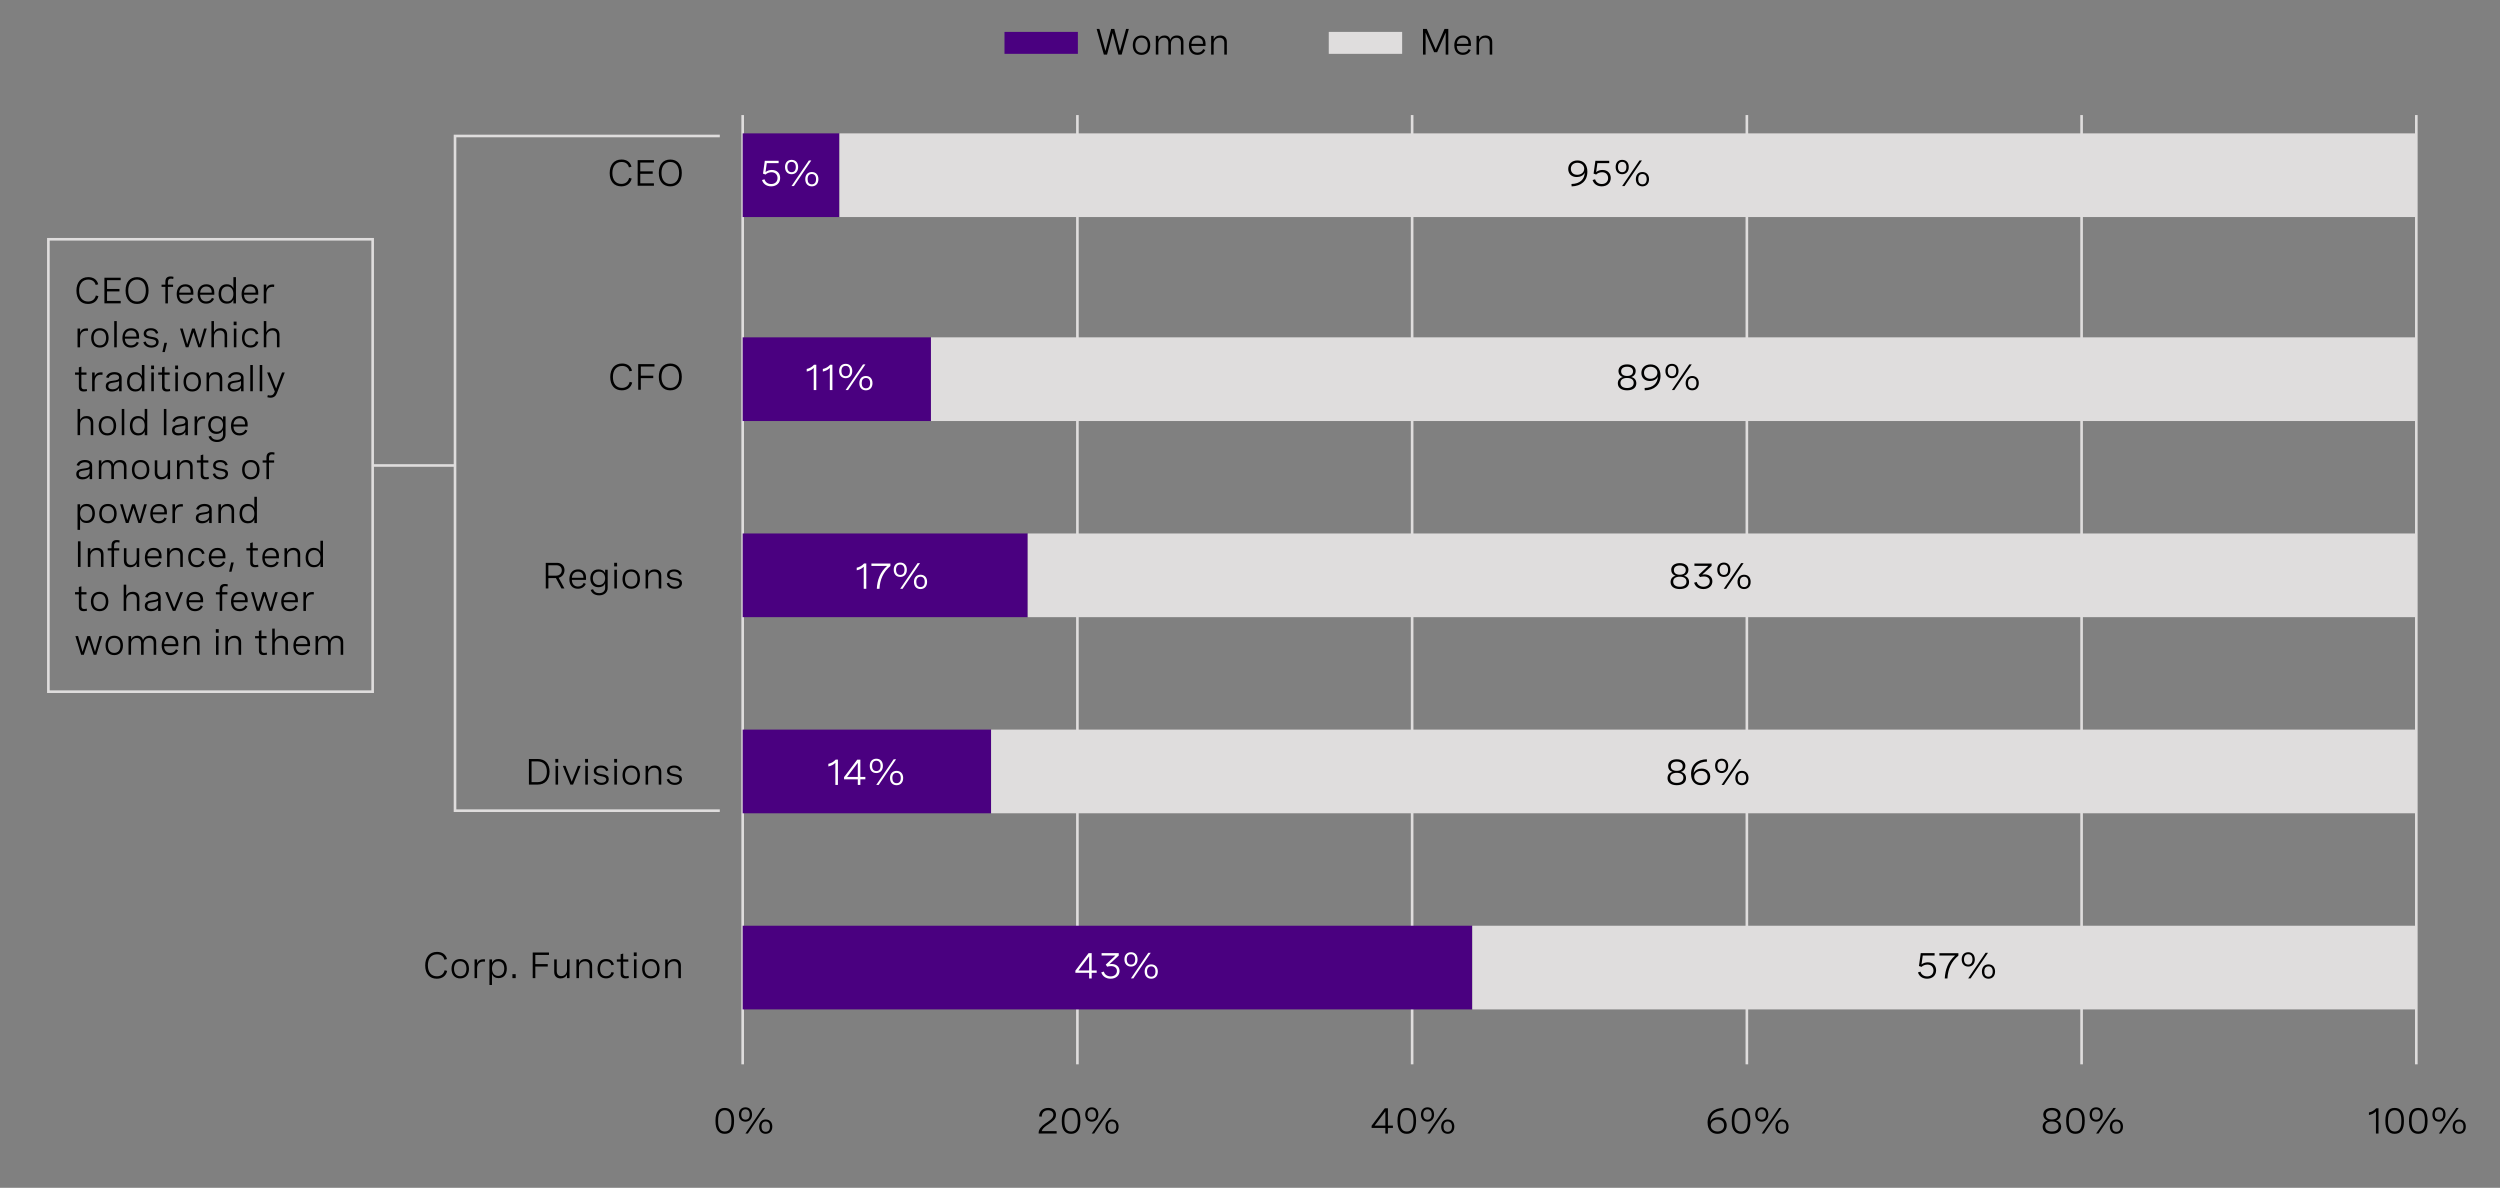
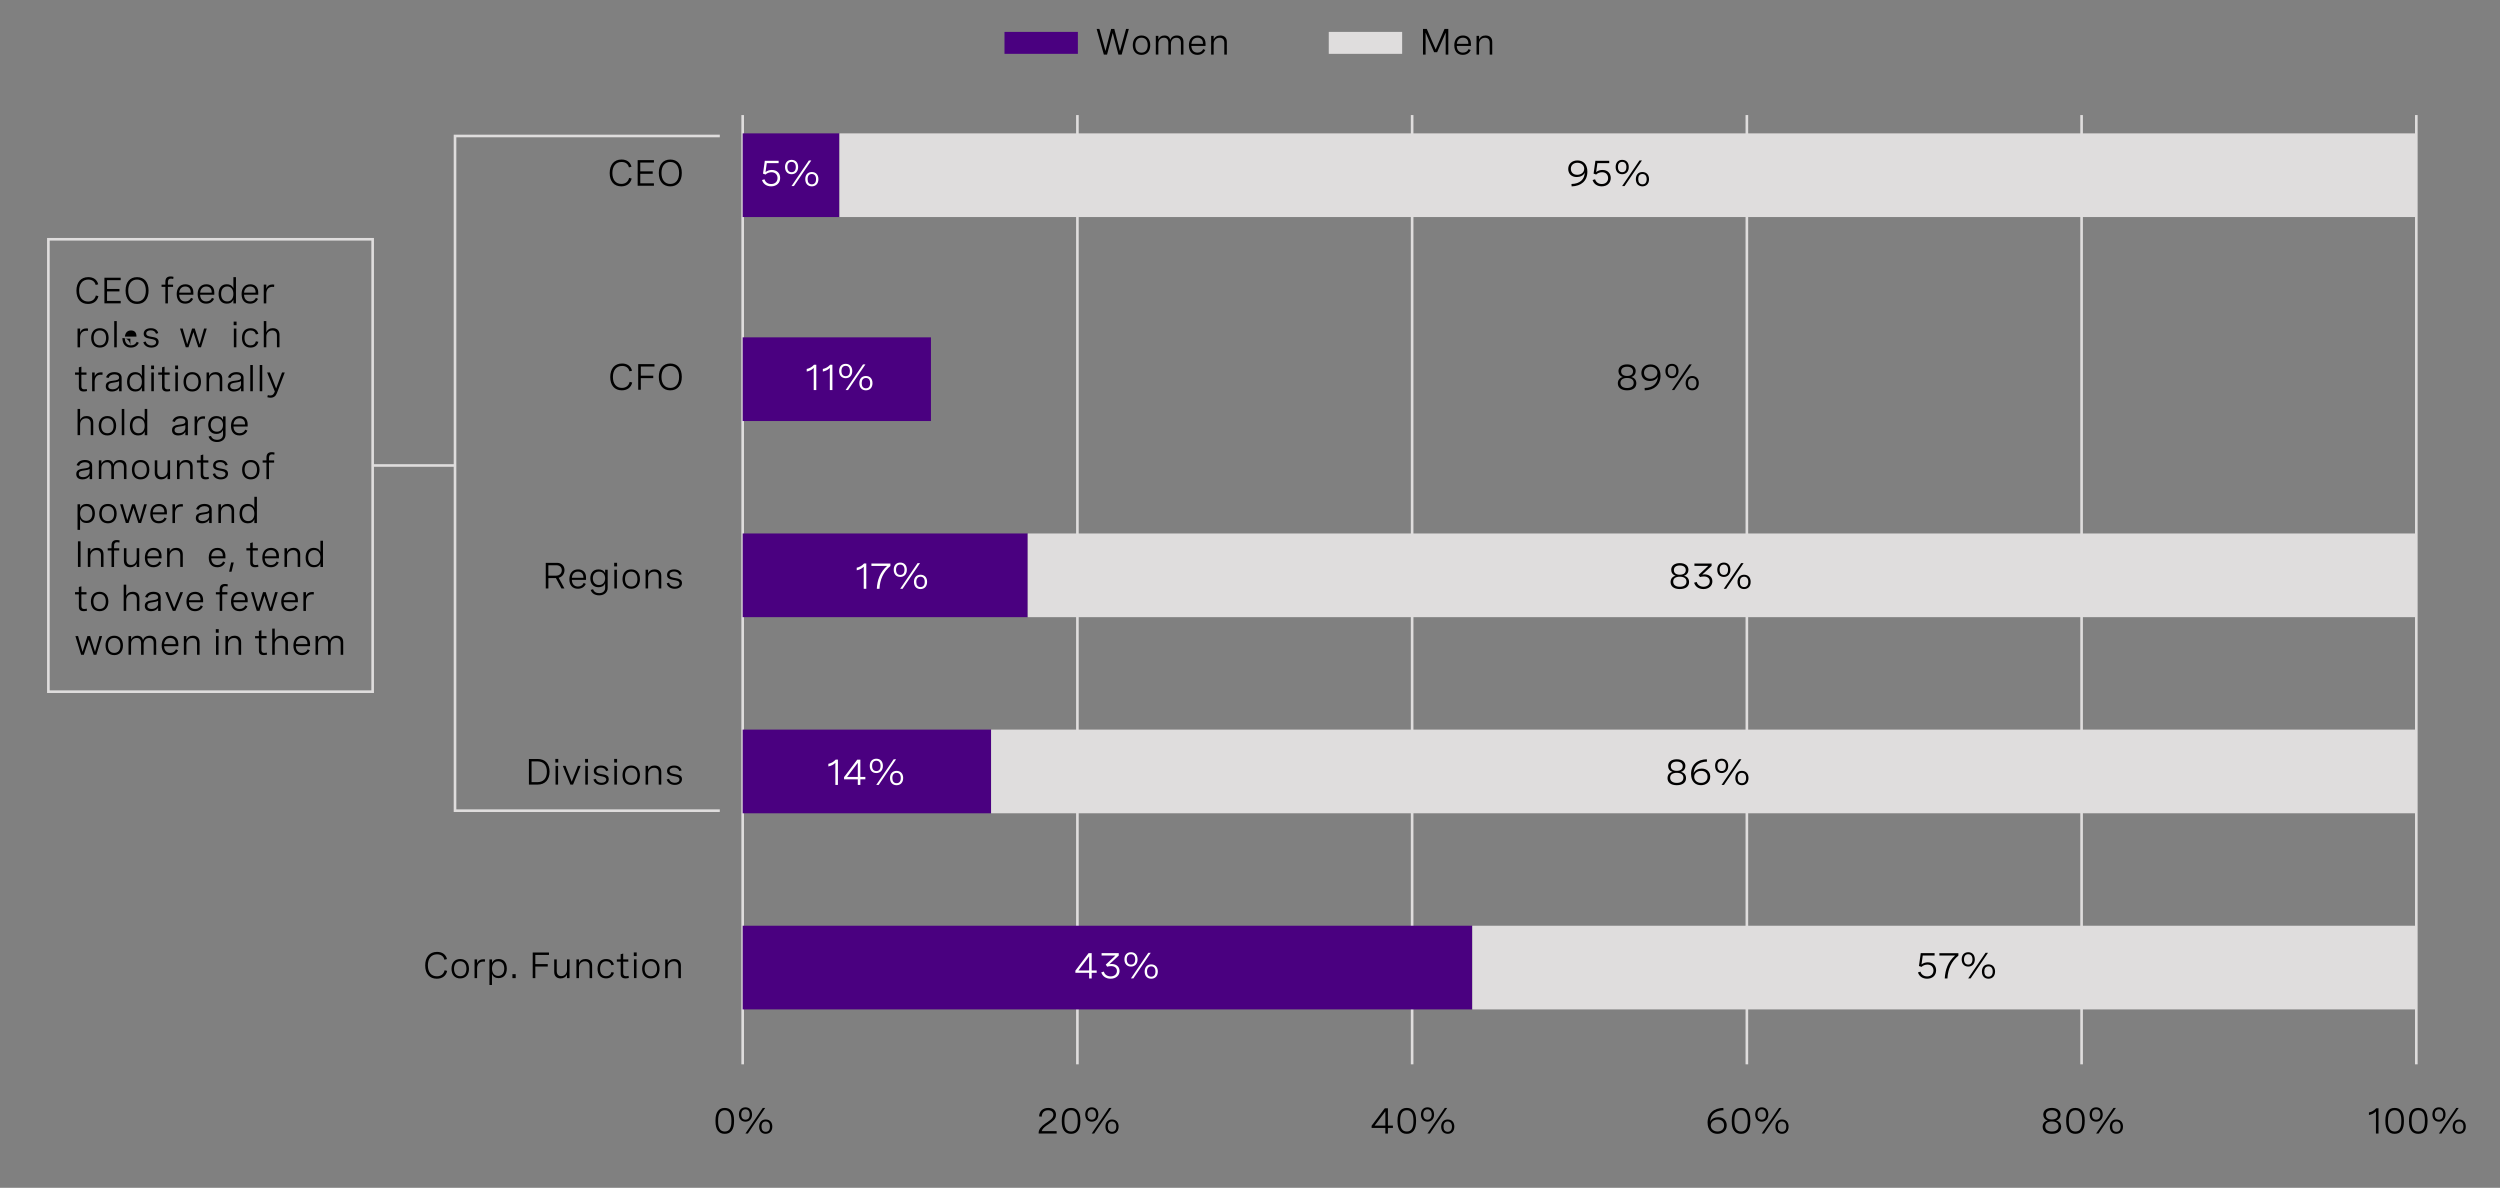
<svg xmlns="http://www.w3.org/2000/svg" version="1.1" x="0px" y="0px" viewBox="0 0 956 454.21" style="enable-background:new 0 0 956 454.21;" xml:space="preserve">
  <rect x="0" y="0" width="956" height="454.21" fill="#808080" stroke="none" />
  <style type="text/css">
	.st0{fill:#4A0080;stroke:#1D1D1B;stroke-miterlimit:10;}
	.st1{fill:#A167FF;}
	.st2{fill:#DAB8FF;}
	.st3{fill:#0A2FB5;}
	.st4{fill:#BCDCFB;}
	.st5{fill:none;stroke:#DFDDDD;stroke-miterlimit:10;}
	.st6{fill:#488CFF;}
	.st7{fill:#4A0080;}
	.st8{fill:#FFFFFF;}
	.st9{fill:none;stroke:#A167FF;stroke-width:3;stroke-miterlimit:10;}
	.st10{fill:none;stroke:#DAB8FF;stroke-width:3;stroke-miterlimit:10;}
	.st11{fill:#989898;}
	.st12{fill:#DFDDDD;}
	.st13{fill:none;}
	.st14{opacity:0.5;fill:#DFDDDD;}
	.st15{fill:#4A0080;stroke:#FFFFFF;stroke-miterlimit:10;}
	.st16{fill:#2D53ED;stroke:#FFFFFF;stroke-miterlimit:10;}
	.st17{fill:#0A2FB5;stroke:#FFFFFF;stroke-miterlimit:10;}
	.st18{fill:#A167FF;stroke:#FFFFFF;stroke-miterlimit:10;}
	.st19{fill:#2D53ED;}
	.st20{fill:#959392;}
	.st21{fill:#1A1A1A;}
	.st22{fill:none;stroke:#4D4D4D;stroke-miterlimit:10;}
	.st23{fill:none;stroke:#4D4D4D;stroke-miterlimit:10;stroke-dasharray:3.046,3.046;}
	.st24{fill:none;stroke:#A167FF;stroke-miterlimit:10;}
</style>
  <g id="Capa_1">
</g>
  <g id="Capa_2">
    <g>
      <line class="st5" x1="284" y1="44" x2="284" y2="407" />
      <line class="st5" x1="412" y1="44" x2="412" y2="407" />
      <line class="st5" x1="540" y1="44" x2="540" y2="407" />
      <line class="st5" x1="668" y1="44" x2="668" y2="407" />
      <line class="st5" x1="796" y1="44" x2="796" y2="407" />
      <line class="st5" x1="924" y1="44" x2="924" y2="407" />
    </g>
    <rect x="284" y="51" class="st7" width="37" height="32" />
    <rect x="321" y="51" class="st12" width="603" height="32" />
    <rect x="284" y="129" class="st7" width="72" height="32" />
-     <rect x="356" y="129" class="st12" width="568" height="32" />
    <rect x="284" y="204" class="st7" width="109" height="32" />
    <rect x="393" y="204" class="st12" width="531" height="32" />
    <rect x="284" y="279" class="st7" width="95" height="32" />
    <rect x="379" y="279" class="st12" width="545" height="32" />
    <rect x="284" y="354" class="st7" width="279" height="32" />
    <rect x="563" y="354" class="st12" width="361" height="32" />
    <g>
      <g>
        <path d="M280.7,428.42v0.41c0,3.11-1.21,4.75-3.54,4.75c-2.33,0-3.55-1.64-3.55-4.75v-0.41c0-3.11,1.22-4.75,3.55-4.75     C279.48,423.67,280.7,425.31,280.7,428.42z M274.61,428.42v0.41c0,2.59,0.83,3.86,2.54,3.86c1.7,0,2.54-1.27,2.54-3.86v-0.41     c0-2.59-0.83-3.86-2.54-3.86C275.45,424.56,274.61,425.83,274.61,428.42z" />
        <path d="M287.58,426.18c0,1.67-0.98,2.75-2.51,2.75c-1.54,0-2.51-1.07-2.51-2.75s0.97-2.74,2.51-2.74     C286.61,423.44,287.58,424.51,287.58,426.18z M283.46,426.18c0,1.26,0.57,1.98,1.62,1.98c1.04,0,1.6-0.72,1.6-1.98     c0-1.25-0.57-1.97-1.6-1.97C284.02,424.21,283.46,424.93,283.46,426.18z M292.62,423.67l-6.65,9.8h-0.93l6.65-9.8H292.62z      M295.33,430.82c0,1.68-0.98,2.75-2.52,2.75c-1.54,0-2.51-1.07-2.51-2.75c0-1.67,0.97-2.73,2.51-2.73     C294.35,428.09,295.33,429.15,295.33,430.82z M291.2,430.82c0,1.26,0.56,1.98,1.61,1.98c1.05,0,1.61-0.72,1.61-1.98     c0-1.25-0.57-1.97-1.61-1.97C291.77,428.86,291.2,429.57,291.2,430.82z" />
      </g>
    </g>
    <g>
      <g>
        <path d="M404.05,433.47h-6.87v-0.33c0-1.22,1-2.42,2.47-3.44l1.3-0.9c0.76-0.53,1.85-1.29,1.85-2.52c0-1.03-0.75-1.72-2.01-1.72     c-1.44,0-2.39,0.9-2.43,2.44l-1-0.08c0.05-1.89,1.29-3.25,3.5-3.25c1.94,0,2.95,1.07,2.95,2.58c0,1.65-1.2,2.49-2.3,3.25     l-1.41,0.98c-0.9,0.63-1.58,1.37-1.76,2.08h5.72V433.47z" />
        <path d="M413.12,428.42v0.41c0,3.11-1.21,4.75-3.54,4.75c-2.33,0-3.55-1.64-3.55-4.75v-0.41c0-3.11,1.22-4.75,3.55-4.75     C411.91,423.67,413.12,425.31,413.12,428.42z M407.04,428.42v0.41c0,2.59,0.83,3.86,2.54,3.86c1.7,0,2.54-1.27,2.54-3.86v-0.41     c0-2.59-0.83-3.86-2.54-3.86C407.87,424.56,407.04,425.83,407.04,428.42z" />
        <path d="M420.01,426.18c0,1.67-0.98,2.75-2.51,2.75c-1.54,0-2.51-1.07-2.51-2.75s0.97-2.74,2.51-2.74     C419.03,423.44,420.01,424.51,420.01,426.18z M415.88,426.18c0,1.26,0.57,1.98,1.62,1.98c1.04,0,1.6-0.72,1.6-1.98     c0-1.25-0.57-1.97-1.6-1.97C416.45,424.21,415.88,424.93,415.88,426.18z M425.05,423.67l-6.65,9.8h-0.93l6.65-9.8H425.05z      M427.75,430.82c0,1.68-0.98,2.75-2.52,2.75s-2.51-1.07-2.51-2.75c0-1.67,0.97-2.73,2.51-2.73S427.75,429.15,427.75,430.82z      M423.63,430.82c0,1.26,0.56,1.98,1.61,1.98c1.05,0,1.61-0.72,1.61-1.98c0-1.25-0.57-1.97-1.61-1.97     C424.19,428.86,423.63,429.57,423.63,430.82z" />
      </g>
    </g>
    <g>
      <g>
        <path d="M530.74,430.42h1.91v0.9h-1.91v2.15h-0.98v-2.15h-5.26v-0.83l5.05-6.69h1.19V430.42z M529.76,430.42V425l-4.11,5.42     H529.76z" />
        <path d="M541.5,428.42v0.41c0,3.11-1.21,4.75-3.54,4.75c-2.33,0-3.55-1.64-3.55-4.75v-0.41c0-3.11,1.22-4.75,3.55-4.75     C540.28,423.67,541.5,425.31,541.5,428.42z M535.42,428.42v0.41c0,2.59,0.83,3.86,2.54,3.86c1.7,0,2.54-1.27,2.54-3.86v-0.41     c0-2.59-0.83-3.86-2.54-3.86C536.25,424.56,535.42,425.83,535.42,428.42z" />
        <path d="M548.39,426.18c0,1.67-0.98,2.75-2.51,2.75c-1.54,0-2.51-1.07-2.51-2.75s0.97-2.74,2.51-2.74     C547.41,423.44,548.39,424.51,548.39,426.18z M544.26,426.18c0,1.26,0.57,1.98,1.62,1.98c1.04,0,1.6-0.72,1.6-1.98     c0-1.25-0.57-1.97-1.6-1.97C544.83,424.21,544.26,424.93,544.26,426.18z M553.42,423.67l-6.65,9.8h-0.93l6.65-9.8H553.42z      M556.13,430.82c0,1.68-0.98,2.75-2.52,2.75s-2.51-1.07-2.51-2.75c0-1.67,0.97-2.73,2.51-2.73S556.13,429.15,556.13,430.82z      M552,430.82c0,1.26,0.56,1.98,1.61,1.98c1.05,0,1.61-0.72,1.61-1.98c0-1.25-0.57-1.97-1.61-1.97     C552.57,428.86,552,429.57,552,430.82z" />
      </g>
    </g>
    <g>
      <g>
        <path d="M659.06,424.57c-3.24,0.07-5,1.74-5.09,4.44c0.4-1.2,1.75-1.78,3.09-1.78c2.04,0,3.24,1.32,3.24,3.1     c0,2-1.53,3.25-3.54,3.25c-2.1,0-3.78-1.36-3.78-4.31c0-3.52,2.39-5.54,6.02-5.61L659.06,424.57z M659.29,430.37     c0-1.37-0.93-2.28-2.42-2.28c-1.44,0-2.68,0.85-2.68,2.29c0,1.37,1.11,2.3,2.61,2.3C658.22,432.68,659.29,431.84,659.29,430.37z" />
        <path d="M669.32,428.42v0.41c0,3.11-1.21,4.75-3.54,4.75c-2.33,0-3.55-1.64-3.55-4.75v-0.41c0-3.11,1.22-4.75,3.55-4.75     C668.11,423.67,669.32,425.31,669.32,428.42z M663.24,428.42v0.41c0,2.59,0.83,3.86,2.54,3.86c1.7,0,2.54-1.27,2.54-3.86v-0.41     c0-2.59-0.83-3.86-2.54-3.86C664.07,424.56,663.24,425.83,663.24,428.42z" />
        <path d="M676.21,426.18c0,1.67-0.98,2.75-2.51,2.75c-1.54,0-2.51-1.07-2.51-2.75s0.97-2.74,2.51-2.74     C675.23,423.44,676.21,424.51,676.21,426.18z M672.08,426.18c0,1.26,0.57,1.98,1.62,1.98c1.04,0,1.6-0.72,1.6-1.98     c0-1.25-0.57-1.97-1.6-1.97C672.65,424.21,672.08,424.93,672.08,426.18z M681.25,423.67l-6.65,9.8h-0.93l6.65-9.8H681.25z      M683.95,430.82c0,1.68-0.98,2.75-2.52,2.75c-1.54,0-2.51-1.07-2.51-2.75c0-1.67,0.97-2.73,2.51-2.73     C682.98,428.09,683.95,429.15,683.95,430.82z M679.83,430.82c0,1.26,0.56,1.98,1.61,1.98c1.05,0,1.61-0.72,1.61-1.98     c0-1.25-0.57-1.97-1.61-1.97C680.39,428.86,679.83,429.57,679.83,430.82z" />
      </g>
    </g>
    <g>
      <g>
        <path d="M787.94,426.22c0,1-0.53,1.9-1.7,2.28c1.35,0.29,1.94,1.29,1.94,2.39c0,1.63-1.26,2.69-3.53,2.69     c-2.27,0-3.54-1.05-3.54-2.68c0-1.11,0.59-2.11,1.94-2.4c-1.17-0.38-1.7-1.28-1.7-2.28c0-1.54,1.25-2.56,3.3-2.56     C786.69,423.67,787.94,424.68,787.94,426.22z M782.11,430.74c0,1.22,0.93,1.96,2.54,1.96c1.6,0,2.53-0.73,2.53-1.96     c0-1.2-0.88-1.89-2.53-1.89C783,428.84,782.11,429.53,782.11,430.74z M782.36,426.33c0,1.11,0.81,1.76,2.28,1.76     c1.47,0,2.27-0.66,2.27-1.76c0-1.12-0.83-1.77-2.27-1.77C783.19,424.56,782.36,425.21,782.36,426.33z" />
        <path d="M797.2,428.42v0.41c0,3.11-1.21,4.75-3.54,4.75c-2.33,0-3.55-1.64-3.55-4.75v-0.41c0-3.11,1.22-4.75,3.55-4.75     C795.98,423.67,797.2,425.31,797.2,428.42z M791.12,428.42v0.41c0,2.59,0.83,3.86,2.54,3.86c1.7,0,2.54-1.27,2.54-3.86v-0.41     c0-2.59-0.83-3.86-2.54-3.86C791.95,424.56,791.12,425.83,791.12,428.42z" />
        <path d="M804.09,426.18c0,1.67-0.98,2.75-2.51,2.75c-1.54,0-2.51-1.07-2.51-2.75s0.97-2.74,2.51-2.74     C803.11,423.44,804.09,424.51,804.09,426.18z M799.96,426.18c0,1.26,0.57,1.98,1.62,1.98c1.04,0,1.6-0.72,1.6-1.98     c0-1.25-0.57-1.97-1.6-1.97C800.53,424.21,799.96,424.93,799.96,426.18z M809.12,423.67l-6.65,9.8h-0.93l6.65-9.8H809.12z      M811.83,430.82c0,1.68-0.98,2.75-2.52,2.75s-2.51-1.07-2.51-2.75c0-1.67,0.97-2.73,2.51-2.73S811.83,429.15,811.83,430.82z      M807.7,430.82c0,1.26,0.56,1.98,1.61,1.98c1.05,0,1.61-0.72,1.61-1.98c0-1.25-0.57-1.97-1.61-1.97     C808.27,428.86,807.7,429.57,807.7,430.82z" />
      </g>
    </g>
    <g>
      <g>
        <path d="M909.54,423.8v9.67h-0.98v-8.46c-0.64,0.68-1.53,1.15-2.68,1.39v-1c1.14-0.24,2.07-0.79,2.78-1.61H909.54z" />
        <path d="M919.26,428.42v0.41c0,3.11-1.21,4.75-3.54,4.75c-2.33,0-3.55-1.64-3.55-4.75v-0.41c0-3.11,1.22-4.75,3.55-4.75     C918.05,423.67,919.26,425.31,919.26,428.42z M913.18,428.42v0.41c0,2.59,0.83,3.86,2.54,3.86c1.7,0,2.54-1.27,2.54-3.86v-0.41     c0-2.59-0.83-3.86-2.54-3.86C914.02,424.56,913.18,425.83,913.18,428.42z" />
        <path d="M928.29,428.42v0.41c0,3.11-1.21,4.75-3.54,4.75c-2.33,0-3.55-1.64-3.55-4.75v-0.41c0-3.11,1.22-4.75,3.55-4.75     C927.07,423.67,928.29,425.31,928.29,428.42z M922.2,428.42v0.41c0,2.59,0.83,3.86,2.54,3.86c1.7,0,2.54-1.27,2.54-3.86v-0.41     c0-2.59-0.83-3.86-2.54-3.86C923.04,424.56,922.2,425.83,922.2,428.42z" />
        <path d="M935.17,426.18c0,1.67-0.98,2.75-2.51,2.75c-1.54,0-2.51-1.07-2.51-2.75s0.97-2.74,2.51-2.74     C934.2,423.44,935.17,424.51,935.17,426.18z M931.05,426.18c0,1.26,0.57,1.98,1.62,1.98c1.04,0,1.6-0.72,1.6-1.98     c0-1.25-0.57-1.97-1.6-1.97C931.61,424.21,931.05,424.93,931.05,426.18z M940.21,423.67l-6.65,9.8h-0.93l6.65-9.8H940.21z      M942.92,430.82c0,1.68-0.98,2.75-2.52,2.75c-1.54,0-2.51-1.07-2.51-2.75c0-1.67,0.97-2.73,2.51-2.73     C941.94,428.09,942.92,429.15,942.92,430.82z M938.79,430.82c0,1.26,0.56,1.98,1.61,1.98c1.05,0,1.61-0.72,1.61-1.98     c0-1.25-0.57-1.97-1.61-1.97C939.36,428.86,938.79,429.57,938.79,430.82z" />
      </g>
    </g>
    <g>
      <path class="st8" d="M417.46,371.11h1.91v0.9h-1.91v2.15h-0.98v-2.15h-5.26v-0.83l5.05-6.69h1.19V371.11z M416.48,371.11v-5.42    l-4.11,5.42H416.48z" />
      <path class="st8" d="M421.25,364.49h6.56v0.91l-3.57,3.31c0.29-0.05,0.57-0.08,0.86-0.08c1.72,0,3.01,0.98,3.01,2.67    c0,1.71-1.34,2.96-3.42,2.96c-1.77,0-3.11-0.91-3.56-2.43l0.98-0.29c0.3,1.11,1.26,1.83,2.6,1.83c1.43,0,2.4-0.82,2.4-2.06    c0-1.16-0.85-1.87-2.25-1.87c-0.53,0-1.09,0.1-1.48,0.23l-0.53-0.8l3.69-3.48h-5.29V364.49z" />
      <path class="st8" d="M435,366.87c0,1.67-0.98,2.75-2.51,2.75c-1.54,0-2.51-1.07-2.51-2.75s0.97-2.74,2.51-2.74    C434.03,364.13,435,365.19,435,366.87z M430.88,366.87c0,1.26,0.57,1.98,1.62,1.98c1.04,0,1.6-0.72,1.6-1.98    c0-1.25-0.57-1.97-1.6-1.97C431.44,364.9,430.88,365.62,430.88,366.87z M440.04,364.35l-6.65,9.8h-0.93l6.65-9.8H440.04z     M442.75,371.51c0,1.68-0.98,2.75-2.52,2.75c-1.54,0-2.51-1.07-2.51-2.75c0-1.67,0.97-2.73,2.51-2.73    C441.77,368.78,442.75,369.83,442.75,371.51z M438.62,371.51c0,1.26,0.56,1.98,1.61,1.98c1.05,0,1.61-0.72,1.61-1.98    c0-1.25-0.57-1.97-1.61-1.97C439.19,369.54,438.62,370.26,438.62,371.51z" />
    </g>
    <g>
      <path class="st8" d="M320.42,290.49v9.67h-0.98v-8.46c-0.64,0.68-1.53,1.15-2.68,1.39v-1c1.14-0.24,2.07-0.79,2.78-1.61H320.42z" />
      <path class="st8" d="M329,297.11h1.91v0.9H329v2.15h-0.98v-2.15h-5.26v-0.83l5.05-6.69H329V297.11z M328.02,297.11v-5.42    l-4.11,5.42H328.02z" />
      <path class="st8" d="M337.62,292.87c0,1.67-0.98,2.75-2.51,2.75c-1.54,0-2.51-1.07-2.51-2.75s0.97-2.74,2.51-2.74    C336.65,290.13,337.62,291.19,337.62,292.87z M333.5,292.87c0,1.26,0.57,1.98,1.62,1.98c1.04,0,1.6-0.72,1.6-1.98    c0-1.25-0.57-1.97-1.6-1.97C334.06,290.9,333.5,291.62,333.5,292.87z M342.66,290.35l-6.65,9.8h-0.93l6.65-9.8H342.66z     M345.37,297.51c0,1.68-0.98,2.75-2.52,2.75c-1.54,0-2.51-1.07-2.51-2.75c0-1.67,0.97-2.73,2.51-2.73    C344.39,294.78,345.37,295.83,345.37,297.51z M341.24,297.51c0,1.26,0.56,1.98,1.61,1.98c1.05,0,1.61-0.72,1.61-1.98    c0-1.25-0.57-1.97-1.61-1.97C341.81,295.54,341.24,296.26,341.24,297.51z" />
    </g>
    <g>
      <g>
        <path d="M644.49,292.9c0,1-0.53,1.9-1.7,2.28c1.35,0.29,1.94,1.29,1.94,2.39c0,1.63-1.26,2.69-3.53,2.69     c-2.27,0-3.54-1.05-3.54-2.68c0-1.11,0.59-2.11,1.94-2.4c-1.17-0.38-1.7-1.28-1.7-2.28c0-1.54,1.25-2.56,3.3-2.56     C643.24,290.35,644.49,291.36,644.49,292.9z M638.66,297.42c0,1.22,0.93,1.96,2.54,1.96c1.6,0,2.53-0.73,2.53-1.96     c0-1.2-0.88-1.89-2.53-1.89C639.55,295.53,638.66,296.21,638.66,297.42z M638.92,293.01c0,1.11,0.81,1.76,2.28,1.76     c1.47,0,2.27-0.66,2.27-1.76c0-1.12-0.83-1.77-2.27-1.77C639.74,291.24,638.92,291.89,638.92,293.01z" />
        <path d="M652.75,291.25c-3.24,0.07-5,1.74-5.09,4.44c0.4-1.2,1.75-1.78,3.09-1.78c2.04,0,3.24,1.32,3.24,3.1     c0,2-1.53,3.25-3.54,3.25c-2.1,0-3.78-1.36-3.78-4.31c0-3.52,2.39-5.54,6.02-5.61L652.75,291.25z M652.97,297.06     c0-1.37-0.93-2.28-2.42-2.28c-1.44,0-2.68,0.85-2.68,2.29c0,1.37,1.11,2.3,2.61,2.3C651.91,299.37,652.97,298.53,652.97,297.06z" />
        <path d="M660.87,292.87c0,1.67-0.98,2.75-2.51,2.75c-1.54,0-2.51-1.07-2.51-2.75s0.97-2.74,2.51-2.74     C659.9,290.13,660.87,291.19,660.87,292.87z M656.75,292.87c0,1.26,0.57,1.98,1.62,1.98c1.04,0,1.6-0.72,1.6-1.98     c0-1.25-0.57-1.97-1.6-1.97C657.31,290.9,656.75,291.62,656.75,292.87z M665.91,290.35l-6.65,9.8h-0.93l6.65-9.8H665.91z      M668.62,297.51c0,1.68-0.98,2.75-2.52,2.75c-1.54,0-2.51-1.07-2.51-2.75c0-1.67,0.97-2.73,2.51-2.73     C667.64,294.78,668.62,295.83,668.62,297.51z M664.49,297.51c0,1.26,0.56,1.98,1.61,1.98c1.05,0,1.61-0.72,1.61-1.98     c0-1.25-0.57-1.97-1.61-1.97C665.05,295.54,664.49,296.26,664.49,297.51z" />
      </g>
    </g>
    <g>
      <path class="st8" d="M331.27,215.49v9.67h-0.98v-8.46c-0.64,0.68-1.53,1.15-2.68,1.39v-1c1.14-0.24,2.07-0.79,2.78-1.61H331.27z" />
      <path class="st8" d="M333.23,215.5h7.27v0.92c-2.74,2.26-4,5.17-4.19,8.74h-1.02c0.19-3.36,1.21-6.33,3.94-8.76h-6V215.5z" />
      <path class="st8" d="M346.78,217.87c0,1.67-0.98,2.75-2.51,2.75c-1.54,0-2.51-1.07-2.51-2.75s0.97-2.74,2.51-2.74    C345.8,215.13,346.78,216.19,346.78,217.87z M342.65,217.87c0,1.26,0.57,1.98,1.62,1.98c1.04,0,1.6-0.72,1.6-1.98    c0-1.25-0.57-1.97-1.6-1.97C343.22,215.9,342.65,216.62,342.65,217.87z M351.81,215.35l-6.65,9.8h-0.93l6.65-9.8H351.81z     M354.52,222.51c0,1.68-0.98,2.75-2.52,2.75c-1.54,0-2.51-1.07-2.51-2.75c0-1.67,0.97-2.73,2.51-2.73    C353.55,219.78,354.52,220.83,354.52,222.51z M350.39,222.51c0,1.26,0.56,1.98,1.61,1.98c1.05,0,1.61-0.72,1.61-1.98    c0-1.25-0.57-1.97-1.61-1.97C350.96,220.54,350.39,221.26,350.39,222.51z" />
    </g>
    <g>
      <g>
        <path d="M645.66,217.9c0,1-0.53,1.9-1.7,2.28c1.35,0.29,1.94,1.29,1.94,2.39c0,1.63-1.26,2.69-3.53,2.69     c-2.27,0-3.54-1.05-3.54-2.68c0-1.11,0.59-2.11,1.94-2.4c-1.17-0.38-1.7-1.28-1.7-2.28c0-1.54,1.25-2.56,3.3-2.56     C644.41,215.35,645.66,216.36,645.66,217.9z M639.83,222.42c0,1.22,0.93,1.96,2.54,1.96c1.6,0,2.53-0.73,2.53-1.96     c0-1.2-0.88-1.89-2.53-1.89C640.72,220.53,639.83,221.21,639.83,222.42z M640.09,218.01c0,1.11,0.81,1.76,2.28,1.76     c1.47,0,2.27-0.66,2.27-1.76c0-1.12-0.83-1.77-2.27-1.77C640.91,216.24,640.09,216.89,640.09,218.01z" />
        <path d="M647.95,215.49h6.56v0.91l-3.57,3.31c0.29-0.05,0.57-0.08,0.86-0.08c1.72,0,3.01,0.98,3.01,2.67     c0,1.71-1.34,2.96-3.42,2.96c-1.77,0-3.11-0.91-3.56-2.43l0.98-0.29c0.3,1.11,1.26,1.83,2.6,1.83c1.43,0,2.4-0.82,2.4-2.06     c0-1.16-0.85-1.87-2.25-1.87c-0.53,0-1.09,0.1-1.48,0.23l-0.53-0.8l3.69-3.48h-5.29V215.49z" />
        <path d="M661.7,217.87c0,1.67-0.98,2.75-2.51,2.75c-1.54,0-2.51-1.07-2.51-2.75s0.97-2.74,2.51-2.74     C660.73,215.13,661.7,216.19,661.7,217.87z M657.58,217.87c0,1.26,0.57,1.98,1.62,1.98c1.04,0,1.6-0.72,1.6-1.98     c0-1.25-0.57-1.97-1.6-1.97C658.14,215.9,657.58,216.62,657.58,217.87z M666.74,215.35l-6.65,9.8h-0.93l6.65-9.8H666.74z      M669.45,222.51c0,1.68-0.98,2.75-2.52,2.75s-2.51-1.07-2.51-2.75c0-1.67,0.97-2.73,2.51-2.73S669.45,220.83,669.45,222.51z      M665.32,222.51c0,1.26,0.56,1.98,1.61,1.98c1.05,0,1.61-0.72,1.61-1.98c0-1.25-0.57-1.97-1.61-1.97     C665.88,220.54,665.32,221.26,665.32,222.51z" />
      </g>
    </g>
    <g>
      <path class="st8" d="M312.15,139.49v9.67h-0.98v-8.46c-0.64,0.68-1.53,1.15-2.68,1.39v-1c1.14-0.24,2.07-0.79,2.78-1.61H312.15z" />
      <path class="st8" d="M318.31,139.49v9.67h-0.98v-8.46c-0.64,0.68-1.53,1.15-2.68,1.39v-1c1.14-0.24,2.07-0.79,2.78-1.61H318.31z" />
      <path class="st8" d="M325.9,141.87c0,1.67-0.98,2.75-2.51,2.75c-1.54,0-2.51-1.07-2.51-2.75s0.97-2.74,2.51-2.74    C324.93,139.13,325.9,140.19,325.9,141.87z M321.78,141.87c0,1.26,0.57,1.98,1.62,1.98c1.04,0,1.6-0.72,1.6-1.98    c0-1.25-0.57-1.97-1.6-1.97C322.34,139.9,321.78,140.62,321.78,141.87z M330.94,139.35l-6.65,9.8h-0.93l6.65-9.8H330.94z     M333.64,146.51c0,1.68-0.98,2.75-2.52,2.75c-1.54,0-2.51-1.07-2.51-2.75c0-1.67,0.97-2.73,2.51-2.73    C332.67,143.78,333.64,144.83,333.64,146.51z M329.52,146.51c0,1.26,0.56,1.98,1.61,1.98c1.05,0,1.61-0.72,1.61-1.98    c0-1.25-0.57-1.97-1.61-1.97C330.08,144.54,329.52,145.26,329.52,146.51z" />
    </g>
    <g>
      <g>
        <path d="M625.49,141.9c0,1-0.53,1.9-1.7,2.28c1.35,0.29,1.94,1.29,1.94,2.39c0,1.63-1.26,2.69-3.53,2.69     c-2.27,0-3.54-1.05-3.54-2.68c0-1.11,0.59-2.11,1.94-2.4c-1.17-0.38-1.7-1.28-1.7-2.28c0-1.54,1.25-2.56,3.3-2.56     C624.24,139.35,625.49,140.36,625.49,141.9z M619.66,146.42c0,1.22,0.93,1.96,2.54,1.96c1.6,0,2.53-0.73,2.53-1.96     c0-1.2-0.88-1.89-2.53-1.89C620.55,144.53,619.66,145.21,619.66,146.42z M619.92,142.01c0,1.11,0.81,1.76,2.28,1.76     c1.47,0,2.27-0.66,2.27-1.76c0-1.12-0.83-1.77-2.27-1.77C620.74,140.24,619.92,140.89,619.92,142.01z" />
        <path d="M628.9,148.36c3.24-0.07,5-1.74,5.09-4.44c-0.4,1.2-1.75,1.78-3.09,1.78c-2.04,0-3.24-1.32-3.24-3.1     c0-2,1.53-3.25,3.53-3.25c2.13,0,3.79,1.39,3.79,4.31c0,3.52-2.4,5.54-6.02,5.61L628.9,148.36z M628.67,142.56     c0,1.37,0.94,2.28,2.43,2.28c1.44,0,2.68-0.85,2.68-2.29c0-1.36-1.1-2.3-2.61-2.3C629.74,140.25,628.67,141.09,628.67,142.56z" />
        <path d="M641.87,141.87c0,1.67-0.98,2.75-2.51,2.75c-1.54,0-2.51-1.07-2.51-2.75s0.97-2.74,2.51-2.74     C640.9,139.13,641.87,140.19,641.87,141.87z M637.75,141.87c0,1.26,0.57,1.98,1.62,1.98c1.04,0,1.6-0.72,1.6-1.98     c0-1.25-0.57-1.97-1.6-1.97C638.31,139.9,637.75,140.62,637.75,141.87z M646.91,139.35l-6.65,9.8h-0.93l6.65-9.8H646.91z      M649.62,146.51c0,1.68-0.98,2.75-2.52,2.75c-1.54,0-2.51-1.07-2.51-2.75c0-1.67,0.97-2.73,2.51-2.73     C648.64,143.78,649.62,144.83,649.62,146.51z M645.49,146.51c0,1.26,0.56,1.98,1.61,1.98c1.05,0,1.61-0.72,1.61-1.98     c0-1.25-0.57-1.97-1.61-1.97C646.05,144.54,645.49,145.26,645.49,146.51z" />
      </g>
    </g>
    <g>
      <path class="st8" d="M297.75,61.49v0.9h-4.53l-0.47,3.4c0.73-0.57,1.57-0.8,2.4-0.8c2.03,0,3.18,1.33,3.18,3.07    c0,1.89-1.34,3.2-3.45,3.2c-1.72,0-3.04-0.9-3.49-2.42l0.95-0.28c0.35,1.15,1.29,1.81,2.56,1.81c1.5,0,2.42-0.93,2.42-2.26    c0-1.23-0.78-2.25-2.3-2.25c-0.88,0-1.73,0.34-2.27,0.88l-0.98-0.34l0.69-4.91H297.75z" />
      <path class="st8" d="M305.21,63.87c0,1.67-0.98,2.75-2.51,2.75c-1.54,0-2.51-1.07-2.51-2.75s0.97-2.74,2.51-2.74    C304.24,61.13,305.21,62.19,305.21,63.87z M301.09,63.87c0,1.26,0.57,1.98,1.62,1.98c1.04,0,1.6-0.72,1.6-1.98    c0-1.25-0.57-1.97-1.6-1.97C301.65,61.9,301.09,62.62,301.09,63.87z M310.25,61.35l-6.65,9.8h-0.93l6.65-9.8H310.25z     M312.96,68.51c0,1.68-0.98,2.75-2.52,2.75c-1.54,0-2.51-1.07-2.51-2.75c0-1.67,0.97-2.73,2.51-2.73    C311.98,65.78,312.96,66.83,312.96,68.51z M308.83,68.51c0,1.26,0.56,1.98,1.61,1.98c1.05,0,1.61-0.72,1.61-1.98    c0-1.25-0.57-1.97-1.61-1.97C309.4,66.54,308.83,67.26,308.83,68.51z" />
    </g>
    <g>
      <g>
        <path d="M600.93,70.36c3.24-0.07,5-1.74,5.09-4.44c-0.4,1.2-1.75,1.78-3.09,1.78c-2.04,0-3.24-1.32-3.24-3.1     c0-2,1.53-3.25,3.53-3.25c2.13,0,3.79,1.39,3.79,4.31c0,3.52-2.4,5.54-6.02,5.61L600.93,70.36z M600.69,64.56     c0,1.37,0.94,2.28,2.43,2.28c1.44,0,2.68-0.85,2.68-2.29c0-1.36-1.1-2.3-2.61-2.3C601.77,62.25,600.69,63.09,600.69,64.56z" />
        <path d="M615.37,61.49v0.9h-4.53l-0.47,3.4c0.73-0.57,1.57-0.8,2.4-0.8c2.03,0,3.18,1.33,3.18,3.07c0,1.89-1.34,3.2-3.45,3.2     c-1.72,0-3.04-0.9-3.49-2.42l0.95-0.28c0.35,1.15,1.29,1.81,2.56,1.81c1.5,0,2.42-0.93,2.42-2.26c0-1.23-0.78-2.25-2.3-2.25     c-0.88,0-1.73,0.34-2.27,0.88l-0.98-0.34l0.69-4.91H615.37z" />
        <path d="M622.84,63.87c0,1.67-0.98,2.75-2.51,2.75c-1.54,0-2.51-1.07-2.51-2.75s0.97-2.74,2.51-2.74     C621.87,61.13,622.84,62.19,622.84,63.87z M618.71,63.87c0,1.26,0.57,1.98,1.62,1.98c1.04,0,1.6-0.72,1.6-1.98     c0-1.25-0.57-1.97-1.6-1.97C619.28,61.9,618.71,62.62,618.71,63.87z M627.88,61.35l-6.65,9.8h-0.93l6.65-9.8H627.88z      M630.58,68.51c0,1.68-0.98,2.75-2.52,2.75s-2.51-1.07-2.51-2.75c0-1.67,0.97-2.73,2.51-2.73S630.58,66.83,630.58,68.51z      M626.46,68.51c0,1.26,0.56,1.98,1.61,1.98c1.05,0,1.61-0.72,1.61-1.98c0-1.25-0.57-1.97-1.61-1.97     C627.02,66.54,626.46,67.26,626.46,68.51z" />
      </g>
    </g>
    <g>
      <g>
        <path d="M739.79,364.49v0.9h-4.53l-0.47,3.4c0.73-0.57,1.57-0.8,2.4-0.8c2.03,0,3.18,1.33,3.18,3.07c0,1.89-1.34,3.2-3.45,3.2     c-1.72,0-3.04-0.9-3.49-2.42l0.95-0.28c0.35,1.15,1.29,1.81,2.56,1.81c1.5,0,2.42-0.93,2.42-2.26c0-1.23-0.78-2.25-2.3-2.25     c-0.88,0-1.73,0.34-2.27,0.88l-0.98-0.34l0.69-4.91H739.79z" />
        <path d="M741.62,364.5h7.27v0.92c-2.74,2.26-4,5.17-4.19,8.74h-1.02c0.19-3.36,1.21-6.33,3.94-8.76h-6V364.5z" />
        <path d="M755.17,366.87c0,1.67-0.98,2.75-2.51,2.75c-1.54,0-2.51-1.07-2.51-2.75s0.97-2.74,2.51-2.74     C754.19,364.13,755.17,365.19,755.17,366.87z M751.04,366.87c0,1.26,0.57,1.98,1.62,1.98c1.04,0,1.6-0.72,1.6-1.98     c0-1.25-0.57-1.97-1.6-1.97C751.61,364.9,751.04,365.62,751.04,366.87z M760.21,364.35l-6.65,9.8h-0.93l6.65-9.8H760.21z      M762.91,371.51c0,1.68-0.98,2.75-2.52,2.75c-1.54,0-2.51-1.07-2.51-2.75c0-1.67,0.97-2.73,2.51-2.73     C761.94,368.78,762.91,369.83,762.91,371.51z M758.79,371.51c0,1.26,0.56,1.98,1.61,1.98c1.05,0,1.61-0.72,1.61-1.98     c0-1.25-0.57-1.97-1.61-1.97C759.35,369.54,758.79,370.26,758.79,371.51z" />
      </g>
    </g>
    <g>
      <path d="M240.5,64c-0.33-1.37-1.36-2.06-2.83-2.06c-2.27,0-3.5,1.7-3.5,4.23c0,2.6,1.29,4.16,3.43,4.16c1.56,0,2.63-0.83,2.97-2.3    l0.98,0.24c-0.42,1.87-1.86,2.99-3.97,2.99c-2.78,0-4.43-1.91-4.43-5.07s1.65-5.19,4.52-5.19c1.96,0,3.37,0.96,3.81,2.75L240.5,64    z" />
      <path d="M250.06,62.16h-5.22v3.37h4.75v0.93h-4.75v3.64h5.22v0.93h-6.22v-9.8h6.22V62.16z" />
      <path d="M260.72,66.14c0,3.23-1.67,5.13-4.4,5.13s-4.39-1.9-4.39-5.13s1.66-5.13,4.39-5.13S260.72,62.91,260.72,66.14z     M252.95,66.14c0,2.66,1.29,4.2,3.37,4.2s3.37-1.54,3.37-4.2s-1.29-4.2-3.37-4.2S252.95,63.48,252.95,66.14z" />
    </g>
    <g>
      <path d="M240.71,142c-0.33-1.37-1.36-2.06-2.83-2.06c-2.27,0-3.5,1.7-3.5,4.23c0,2.6,1.29,4.16,3.43,4.16    c1.56,0,2.63-0.83,2.97-2.3l0.98,0.24c-0.42,1.87-1.86,2.99-3.97,2.99c-2.78,0-4.43-1.91-4.43-5.07s1.65-5.19,4.52-5.19    c1.96,0,3.37,0.96,3.81,2.75L240.71,142z" />
      <path d="M250.27,139.23v0.93h-5.22v3.51h4.75v0.93h-4.75v4.44h-1v-9.8H250.27z" />
      <path d="M260.72,144.14c0,3.23-1.67,5.13-4.4,5.13s-4.39-1.9-4.39-5.13s1.66-5.13,4.39-5.13S260.72,140.91,260.72,144.14z     M252.95,144.14c0,2.66,1.29,4.2,3.37,4.2s3.37-1.54,3.37-4.2s-1.29-4.2-3.37-4.2S252.95,141.48,252.95,144.14z" />
    </g>
    <g>
      <path d="M208.69,215.23h4.29c1.76,0,2.88,1.18,2.88,2.78c0,1.46-0.92,2.61-2.23,2.93l2.2,4.09h-1.13l-2.13-3.98h-2.87v3.98h-1    V215.23z M209.69,216.16v3.97h2.97c1.28,0,2.17-0.86,2.17-2.07c0-1.17-0.83-1.9-2.02-1.9H209.69z" />
      <path d="M224.08,221.73h-5.4c0.04,1.5,0.8,2.56,2.35,2.56c1.14,0,1.84-0.58,2.17-1.37l0.8,0.37c-0.49,1.08-1.47,1.85-3.02,1.85    c-2.15,0-3.25-1.48-3.25-3.65c0-2.31,1.26-3.76,3.33-3.76c1.82,0,3.04,1.13,3.04,3.14V221.73z M218.69,220.94h4.41v-0.14    c0-1.5-0.83-2.21-2.08-2.21C219.57,218.58,218.8,219.58,218.69,220.94z" />
      <path d="M232.37,217.87v6.93c0,1.7-1.29,2.86-3.27,2.86c-1.7,0-2.85-0.85-3.23-2.09l0.93-0.25c0.29,0.94,1.1,1.5,2.31,1.5    c1.43,0,2.29-0.77,2.29-1.99v-1.8c-0.45,1.09-1.38,1.53-2.52,1.53c-2.08,0-3.14-1.46-3.14-3.42c0-1.93,1.05-3.4,3.15-3.4    c1.1,0,2.03,0.4,2.51,1.5v-1.37H232.37z M226.7,221.14c0,1.54,0.89,2.57,2.35,2.57c1.46,0,2.35-1.03,2.35-2.57    c0-1.54-0.88-2.56-2.35-2.56C227.58,218.58,226.7,219.61,226.7,221.14z" />
      <path d="M235.97,215.21v1.38h-1.11v-1.38H235.97z M235.9,217.87v7.16h-0.97v-7.16H235.9z" />
      <path d="M244.72,221.44c0,2.31-1.29,3.71-3.34,3.71c-2.06,0-3.33-1.39-3.33-3.71c0-2.3,1.28-3.71,3.33-3.71    C243.44,217.74,244.72,219.14,244.72,221.44z M239.01,221.44c0,1.84,0.89,2.86,2.37,2.86c1.48,0,2.37-1.02,2.37-2.86    c0-1.83-0.89-2.86-2.37-2.86C239.9,218.58,239.01,219.61,239.01,221.44z" />
      <path d="M246.87,217.87h0.97v1.36c0.44-0.94,1.26-1.5,2.5-1.5c1.65,0,2.53,0.96,2.53,2.49v4.81h-0.97v-4.47    c0-1.24-0.59-1.96-1.78-1.96c-1.43,0-2.28,1.03-2.28,2.37v4.06h-0.97V217.87z" />
      <path d="M259.78,219.86c-0.26-0.85-0.92-1.32-2-1.32c-1.11,0-1.73,0.48-1.73,1.22c0,0.94,1,1.1,2.1,1.28    c1.26,0.2,2.64,0.42,2.64,1.91c0,1.32-1.09,2.2-2.75,2.2c-1.52,0-2.75-0.74-3.1-2.08l0.91-0.26c0.28,1.07,1.16,1.54,2.2,1.54    c1.1,0,1.77-0.52,1.77-1.27c0-0.93-1.02-1.09-2.12-1.29c-1.26-0.22-2.62-0.46-2.62-1.94c0-1.33,1.09-2.11,2.73-2.11    c1.63,0,2.54,0.77,2.83,1.87L259.78,219.86z" />
    </g>
    <g>
      <path d="M202.26,290.23h3.34c2.83,0,4.55,1.8,4.55,4.85c0,3.03-1.68,4.95-4.56,4.95h-3.33V290.23z M203.27,291.16v7.94h2.14    c2.44,0,3.72-1.48,3.72-4.01s-1.27-3.94-3.72-3.94H203.27z" />
      <path d="M213.48,290.21v1.38h-1.11v-1.38H213.48z M213.41,292.87v7.16h-0.97v-7.16H213.41z" />
      <path d="M220.98,292.87h1.05l-2.9,7.16h-1.01l-2.9-7.16h1.04l2.37,6.04L220.98,292.87z" />
      <path d="M224.86,290.21v1.38h-1.11v-1.38H224.86z M224.79,292.87v7.16h-0.97v-7.16H224.79z" />
      <path d="M231.77,294.86c-0.26-0.85-0.92-1.32-2-1.32c-1.11,0-1.73,0.48-1.73,1.22c0,0.94,1,1.1,2.1,1.28    c1.26,0.2,2.64,0.42,2.64,1.91c0,1.32-1.09,2.2-2.75,2.2c-1.52,0-2.75-0.74-3.1-2.08l0.91-0.26c0.28,1.07,1.16,1.54,2.2,1.54    c1.1,0,1.77-0.52,1.77-1.27c0-0.93-1.02-1.09-2.12-1.29c-1.26-0.22-2.62-0.46-2.62-1.94c0-1.33,1.09-2.11,2.73-2.11    c1.63,0,2.54,0.77,2.83,1.87L231.77,294.86z" />
      <path d="M235.97,290.21v1.38h-1.11v-1.38H235.97z M235.9,292.87v7.16h-0.97v-7.16H235.9z" />
      <path d="M244.72,296.44c0,2.31-1.29,3.71-3.34,3.71c-2.06,0-3.33-1.39-3.33-3.71c0-2.3,1.28-3.71,3.33-3.71    C243.44,292.74,244.72,294.14,244.72,296.44z M239.01,296.44c0,1.84,0.89,2.86,2.37,2.86c1.48,0,2.37-1.02,2.37-2.86    c0-1.83-0.89-2.86-2.37-2.86C239.9,293.58,239.01,294.61,239.01,296.44z" />
      <path d="M246.87,292.87h0.97v1.36c0.44-0.94,1.26-1.5,2.5-1.5c1.65,0,2.53,0.96,2.53,2.49v4.81h-0.97v-4.47    c0-1.24-0.59-1.96-1.78-1.96c-1.43,0-2.28,1.03-2.28,2.37v4.06h-0.97V292.87z" />
      <path d="M259.78,294.86c-0.26-0.85-0.92-1.32-2-1.32c-1.11,0-1.73,0.48-1.73,1.22c0,0.94,1,1.1,2.1,1.28    c1.26,0.2,2.64,0.42,2.64,1.91c0,1.32-1.09,2.2-2.75,2.2c-1.52,0-2.75-0.74-3.1-2.08l0.91-0.26c0.28,1.07,1.16,1.54,2.2,1.54    c1.1,0,1.77-0.52,1.77-1.27c0-0.93-1.02-1.09-2.12-1.29c-1.26-0.22-2.62-0.46-2.62-1.94c0-1.33,1.09-2.11,2.73-2.11    c1.63,0,2.54,0.77,2.83,1.87L259.78,294.86z" />
    </g>
    <g>
      <path d="M169.95,367c-0.33-1.37-1.36-2.06-2.83-2.06c-2.27,0-3.5,1.7-3.5,4.23c0,2.6,1.29,4.16,3.43,4.16    c1.56,0,2.63-0.83,2.97-2.3l0.98,0.24c-0.42,1.87-1.86,2.99-3.97,2.99c-2.78,0-4.43-1.91-4.43-5.07s1.65-5.19,4.52-5.19    c1.96,0,3.37,0.96,3.81,2.75L169.95,367z" />
      <path d="M179.33,370.44c0,2.31-1.29,3.71-3.34,3.71s-3.33-1.39-3.33-3.71c0-2.3,1.28-3.71,3.33-3.71S179.33,368.14,179.33,370.44z     M173.62,370.44c0,1.84,0.89,2.86,2.37,2.86c1.48,0,2.37-1.02,2.37-2.86c0-1.83-0.89-2.86-2.37-2.86    C174.52,367.58,173.62,368.61,173.62,370.44z" />
      <path d="M181.48,366.87h0.97v1.59c0.39-1.17,1.31-1.65,2.4-1.65c0.21,0,0.42,0.02,0.63,0.06l-0.06,0.9    c-0.22-0.03-0.42-0.05-0.63-0.05c-1.5,0-2.35,0.98-2.35,2.69v3.64h-0.97V366.87z" />
      <path d="M187.17,366.87h0.97v1.42c0.49-1.09,1.36-1.56,2.52-1.56c2.08,0,3.14,1.5,3.14,3.65c0,2.18-1.09,3.65-3.15,3.65    c-1.17,0-2.02-0.47-2.52-1.57v4.19h-0.97V366.87z M192.83,370.39c0-1.73-0.87-2.8-2.34-2.8c-1.46,0-2.35,1.07-2.35,2.8    s0.89,2.8,2.35,2.8C191.96,373.19,192.83,372.12,192.83,370.39z" />
      <path d="M197.2,372.52v1.52h-1.25v-1.52H197.2z" />
      <path d="M209.93,364.23v0.93h-5.22v3.51h4.75v0.93h-4.75v4.44h-1v-9.8H209.93z" />
      <path d="M217.79,374.04h-0.97v-1.39c-0.44,0.94-1.26,1.5-2.44,1.5c-1.55,0-2.45-0.95-2.45-2.49v-4.79h0.97v4.44    c0,1.24,0.59,1.96,1.71,1.96c1.36,0,2.21-1.03,2.21-2.37v-4.03h0.97V374.04z" />
      <path d="M220.43,366.87h0.97v1.36c0.44-0.94,1.26-1.5,2.5-1.5c1.65,0,2.53,0.96,2.53,2.49v4.81h-0.97v-4.47    c0-1.24-0.59-1.96-1.78-1.96c-1.43,0-2.28,1.03-2.28,2.37v4.06h-0.97V366.87z" />
      <path d="M233.83,369.09c-0.25-0.97-0.96-1.51-2.03-1.51c-1.4,0-2.33,0.94-2.33,2.87c0,1.81,0.81,2.84,2.31,2.84    c1.1,0,1.79-0.55,2.05-1.56l0.94,0.2c-0.34,1.33-1.34,2.21-2.99,2.21c-2.07,0-3.28-1.39-3.28-3.69c0-2.37,1.28-3.72,3.31-3.72    c1.64,0,2.61,0.87,2.95,2.16L233.83,369.09z" />
      <path d="M240.26,366.87v0.86h-1.95v4.4c0,0.62,0.18,1.17,1.15,1.17c0.28,0,0.58-0.05,0.9-0.13l0.1,0.79    c-0.43,0.12-0.88,0.18-1.3,0.18c-1.82,0-1.82-1.32-1.82-1.81v-4.6h-1.46v-0.86h1.46v-1.98l0.97-0.25v2.23H240.26z" />
      <path d="M243.47,364.21v1.38h-1.11v-1.38H243.47z M243.4,366.87v7.16h-0.97v-7.16H243.4z" />
      <path d="M252.22,370.44c0,2.31-1.29,3.71-3.34,3.71s-3.33-1.39-3.33-3.71c0-2.3,1.28-3.71,3.33-3.71S252.22,368.14,252.22,370.44z     M246.52,370.44c0,1.84,0.89,2.86,2.37,2.86c1.48,0,2.37-1.02,2.37-2.86c0-1.83-0.89-2.86-2.37-2.86    C247.41,367.58,246.52,368.61,246.52,370.44z" />
      <path d="M254.37,366.87h0.97v1.36c0.44-0.94,1.26-1.5,2.5-1.5c1.65,0,2.53,0.96,2.53,2.49v4.81h-0.97v-4.47    c0-1.24-0.59-1.96-1.78-1.96c-1.43,0-2.28,1.03-2.28,2.37v4.06h-0.97V366.87z" />
    </g>
    <g>
      <rect x="28.34" y="105.98" class="st13" width="113.66" height="145.02" />
      <path d="M36.58,108.97c-0.33-1.37-1.36-2.06-2.83-2.06c-2.27,0-3.5,1.7-3.5,4.23c0,2.6,1.29,4.16,3.43,4.16    c1.56,0,2.63-0.83,2.97-2.3l0.98,0.24c-0.42,1.87-1.86,2.99-3.97,2.99c-2.78,0-4.43-1.91-4.43-5.07s1.65-5.19,4.52-5.19    c1.96,0,3.37,0.96,3.81,2.75L36.58,108.97z" />
      <path d="M46.15,107.13h-5.22v3.37h4.75v0.93h-4.75v3.64h5.22v0.93h-6.22v-9.8h6.22V107.13z" />
      <path d="M56.81,111.11c0,3.23-1.67,5.13-4.4,5.13s-4.39-1.9-4.39-5.13s1.66-5.13,4.39-5.13S56.81,107.88,56.81,111.11z     M49.03,111.11c0,2.66,1.29,4.2,3.37,4.2s3.37-1.54,3.37-4.2s-1.29-4.2-3.37-4.2S49.03,108.45,49.03,111.11z" />
      <path d="M63.24,116.01v-6.3h-1.46v-0.86h1.46v-1.07c0-1.48,0.74-2.07,2.04-2.07c0.37,0,0.71,0.05,1.07,0.16l-0.12,0.82    c-0.28-0.09-0.54-0.14-0.81-0.14c-1.01,0-1.21,0.64-1.21,1.34v0.96h1.97v0.86h-1.97v6.3H63.24z" />
      <path d="M73.92,112.71h-5.4c0.04,1.5,0.8,2.56,2.35,2.56c1.14,0,1.84-0.58,2.17-1.37l0.8,0.37c-0.49,1.08-1.47,1.85-3.02,1.85    c-2.15,0-3.25-1.48-3.25-3.65c0-2.31,1.26-3.76,3.33-3.76c1.82,0,3.04,1.13,3.04,3.14V112.71z M68.52,111.91h4.41v-0.14    c0-1.5-0.83-2.21-2.08-2.21C69.41,109.55,68.64,110.55,68.52,111.91z" />
      <path d="M81.93,112.71h-5.4c0.04,1.5,0.8,2.56,2.35,2.56c1.14,0,1.84-0.58,2.17-1.37l0.8,0.37c-0.49,1.08-1.47,1.85-3.02,1.85    c-2.15,0-3.25-1.48-3.25-3.65c0-2.31,1.26-3.76,3.33-3.76c1.82,0,3.04,1.13,3.04,3.14V112.71z M76.54,111.91h4.41v-0.14    c0-1.5-0.83-2.21-2.08-2.21C77.43,109.55,76.66,110.55,76.54,111.91z" />
      <path d="M90.22,116.01h-0.96v-1.48c-0.5,1.18-1.41,1.59-2.52,1.59c-2.11,0-3.15-1.51-3.15-3.71c0-2.2,1.06-3.71,3.14-3.71    c1.12,0,2.06,0.44,2.52,1.57v-4.29h0.98V116.01z M89.24,112.41c0-1.8-0.89-2.86-2.35-2.86s-2.34,1.07-2.34,2.86    c0,1.78,0.87,2.86,2.34,2.86C88.36,115.27,89.24,114.2,89.24,112.41z" />
      <path d="M98.73,112.71h-5.4c0.04,1.5,0.8,2.56,2.35,2.56c1.14,0,1.84-0.58,2.17-1.37l0.8,0.37c-0.49,1.08-1.47,1.85-3.02,1.85    c-2.15,0-3.25-1.48-3.25-3.65c0-2.31,1.26-3.76,3.33-3.76c1.82,0,3.04,1.13,3.04,3.14V112.71z M93.33,111.91h4.41v-0.14    c0-1.5-0.83-2.21-2.08-2.21C94.22,109.55,93.45,110.55,93.33,111.91z" />
      <path d="M100.87,108.84h0.97v1.59c0.39-1.17,1.31-1.65,2.4-1.65c0.21,0,0.42,0.02,0.63,0.06l-0.06,0.9    c-0.22-0.03-0.42-0.05-0.63-0.05c-1.5,0-2.35,0.98-2.35,2.69v3.64h-0.97V108.84z" />
      <path d="M29.66,125.64h0.97v1.59c0.39-1.17,1.31-1.65,2.4-1.65c0.21,0,0.42,0.02,0.63,0.06l-0.06,0.9    c-0.22-0.03-0.42-0.05-0.63-0.05c-1.5,0-2.35,0.98-2.35,2.69v3.64h-0.97V125.64z" />
      <path d="M41.53,129.21c0,2.31-1.29,3.71-3.34,3.71s-3.33-1.39-3.33-3.71c0-2.3,1.28-3.71,3.33-3.71S41.53,126.91,41.53,129.21z     M35.82,129.21c0,1.84,0.89,2.86,2.37,2.86c1.48,0,2.37-1.02,2.37-2.86c0-1.83-0.89-2.86-2.37-2.86    C36.71,126.35,35.82,127.38,35.82,129.21z" />
      <path d="M43.68,122.78h0.97v10.03h-0.97V122.78z" />
-       <path d="M53.16,129.51h-5.4c0.04,1.5,0.8,2.56,2.35,2.56c1.14,0,1.84-0.58,2.17-1.37l0.8,0.37c-0.49,1.08-1.47,1.85-3.02,1.85    c-2.15,0-3.25-1.48-3.25-3.65c0-2.31,1.26-3.76,3.33-3.76c1.82,0,3.04,1.13,3.04,3.14V129.51z M47.77,128.71h4.41v-0.14    c0-1.5-0.83-2.21-2.08-2.21C48.65,126.35,47.88,127.35,47.77,128.71z" />
+       <path d="M53.16,129.51h-5.4c0.04,1.5,0.8,2.56,2.35,2.56c1.14,0,1.84-0.58,2.17-1.37l0.8,0.37c-0.49,1.08-1.47,1.85-3.02,1.85    c-2.15,0-3.25-1.48-3.25-3.65c1.82,0,3.04,1.13,3.04,3.14V129.51z M47.77,128.71h4.41v-0.14    c0-1.5-0.83-2.21-2.08-2.21C48.65,126.35,47.88,127.35,47.77,128.71z" />
      <path d="M59.65,127.63c-0.26-0.85-0.92-1.32-2-1.32c-1.11,0-1.73,0.48-1.73,1.22c0,0.94,1,1.1,2.1,1.28    c1.26,0.2,2.64,0.42,2.64,1.91c0,1.32-1.09,2.2-2.75,2.2c-1.52,0-2.75-0.74-3.1-2.08l0.91-0.26c0.28,1.07,1.16,1.54,2.2,1.54    c1.1,0,1.77-0.52,1.77-1.27c0-0.93-1.02-1.09-2.12-1.29c-1.26-0.22-2.62-0.46-2.62-1.94c0-1.33,1.09-2.11,2.73-2.11    c1.63,0,2.54,0.77,2.83,1.87L59.65,127.63z" />
-       <path d="M62.1,134.64l0.77-3.55h1l-0.86,3.55H62.1z" />
      <path d="M78.04,125.64h1.02l-2.2,7.16h-1.02l-1.89-5.8l-1.89,5.8h-1.02l-2.2-7.16h1.02l1.72,6.04l1.87-6.04h1.02l1.87,6.04    L78.04,125.64z" />
-       <path d="M80.85,122.78h0.97V127c0.44-0.94,1.26-1.5,2.5-1.5c1.65,0,2.53,0.96,2.53,2.49v4.81h-0.97v-4.47    c0-1.24-0.59-1.96-1.78-1.96c-1.43,0-2.28,1.03-2.28,2.37v4.06h-0.97V122.78z" />
      <path d="M90.46,122.98v1.38h-1.11v-1.38H90.46z M90.39,125.64v7.16h-0.97v-7.16H90.39z" />
      <path d="M97.86,127.87c-0.25-0.97-0.96-1.51-2.03-1.51c-1.4,0-2.33,0.94-2.33,2.87c0,1.81,0.81,2.84,2.31,2.84    c1.1,0,1.79-0.55,2.05-1.56l0.94,0.2c-0.34,1.33-1.34,2.21-2.99,2.21c-2.07,0-3.28-1.39-3.28-3.69c0-2.37,1.28-3.72,3.31-3.72    c1.64,0,2.61,0.87,2.95,2.16L97.86,127.87z" />
      <path d="M100.87,122.78h0.97V127c0.44-0.94,1.26-1.5,2.5-1.5c1.65,0,2.53,0.96,2.53,2.49v4.81h-0.97v-4.47    c0-1.24-0.59-1.96-1.78-1.96c-1.43,0-2.28,1.03-2.28,2.37v4.06h-0.97V122.78z" />
      <path d="M33.07,142.44v0.86h-1.95v4.4c0,0.62,0.18,1.17,1.15,1.17c0.28,0,0.58-0.05,0.9-0.13l0.1,0.79    c-0.43,0.12-0.88,0.18-1.3,0.18c-1.82,0-1.82-1.32-1.82-1.81v-4.6h-1.46v-0.86h1.46v-1.98l0.97-0.25v2.23H33.07z" />
      <path d="M35.24,142.44h0.97v1.59c0.39-1.17,1.31-1.65,2.4-1.65c0.21,0,0.42,0.02,0.63,0.06l-0.06,0.9    c-0.22-0.03-0.42-0.05-0.63-0.05c-1.5,0-2.35,0.98-2.35,2.69v3.64h-0.97V142.44z" />
      <path d="M46.51,144.48v5.13h-0.96v-1.31c-0.61,1.06-1.67,1.42-2.73,1.42c-1.53,0-2.38-0.77-2.38-2.04c0-1.76,1.63-1.95,3.01-2.12    c1.17-0.15,2.09-0.29,2.09-1.18c0-0.72-0.6-1.22-1.78-1.22c-1.19,0-1.95,0.51-2.26,1.39l-0.93-0.27c0.42-1.22,1.52-1.98,3.2-1.98    C45.5,142.31,46.51,143.09,46.51,144.48z M45.54,146.79v-1.05c-0.49,0.32-1.26,0.44-2.04,0.55c-1.1,0.15-2.09,0.27-2.09,1.35    c0,0.85,0.62,1.22,1.6,1.22C44.42,148.87,45.54,148.1,45.54,146.79z" />
      <path d="M55.22,149.61h-0.96v-1.48c-0.5,1.18-1.41,1.59-2.52,1.59c-2.11,0-3.15-1.51-3.15-3.71c0-2.2,1.06-3.71,3.14-3.71    c1.12,0,2.06,0.44,2.52,1.57v-4.29h0.98V149.61z M54.25,146.01c0-1.8-0.89-2.86-2.35-2.86s-2.34,1.07-2.34,2.86    c0,1.78,0.87,2.86,2.34,2.86C53.36,148.87,54.25,147.8,54.25,146.01z" />
      <path d="M58.9,139.78v1.38h-1.11v-1.38H58.9z M58.83,142.44v7.16h-0.97v-7.16H58.83z" />
      <path d="M64.88,142.44v0.86h-1.95v4.4c0,0.62,0.18,1.17,1.15,1.17c0.28,0,0.58-0.05,0.9-0.13l0.1,0.79    c-0.43,0.12-0.88,0.18-1.3,0.18c-1.82,0-1.82-1.32-1.82-1.81v-4.6H60.5v-0.86h1.46v-1.98l0.97-0.25v2.23H64.88z" />
      <path d="M68.09,139.78v1.38h-1.11v-1.38H68.09z M68.02,142.44v7.16h-0.97v-7.16H68.02z" />
      <path d="M76.85,146.01c0,2.31-1.29,3.71-3.34,3.71s-3.33-1.39-3.33-3.71c0-2.3,1.28-3.71,3.33-3.71S76.85,143.71,76.85,146.01z     M71.14,146.01c0,1.84,0.89,2.86,2.37,2.86c1.48,0,2.37-1.02,2.37-2.86c0-1.83-0.89-2.86-2.37-2.86    C72.03,143.15,71.14,144.18,71.14,146.01z" />
      <path d="M78.99,142.44h0.97v1.36c0.44-0.94,1.26-1.5,2.5-1.5c1.65,0,2.53,0.96,2.53,2.49v4.81h-0.97v-4.47    c0-1.24-0.59-1.96-1.78-1.96c-1.43,0-2.28,1.03-2.28,2.37v4.06h-0.97V142.44z" />
      <path d="M93.14,144.48v5.13h-0.96v-1.31c-0.61,1.06-1.67,1.42-2.73,1.42c-1.53,0-2.38-0.77-2.38-2.04c0-1.76,1.63-1.95,3.01-2.12    c1.17-0.15,2.09-0.29,2.09-1.18c0-0.72-0.6-1.22-1.78-1.22c-1.19,0-1.95,0.51-2.26,1.39l-0.93-0.27c0.42-1.22,1.52-1.98,3.2-1.98    C92.12,142.31,93.14,143.09,93.14,144.48z M92.17,146.79v-1.05c-0.49,0.32-1.26,0.44-2.04,0.55c-1.1,0.15-2.09,0.27-2.09,1.35    c0,0.85,0.62,1.22,1.6,1.22C91.05,148.87,92.17,148.1,92.17,146.79z" />
      <path d="M95.71,139.58h0.97v10.03h-0.97V139.58z" />
      <path d="M99.32,139.58h0.97v10.03h-0.97V139.58z" />
      <path d="M107.85,142.44h1.04l-3,7.89c-0.45,1.18-1.29,1.76-2.42,1.76c-0.4,0-0.83-0.08-1.24-0.2l0.19-0.81    c0.31,0.09,0.61,0.16,0.93,0.16c0.92,0,1.42-0.54,1.74-1.54l-2.94-7.26h1.06l2.38,6.14L107.85,142.44z" />
      <path d="M29.66,156.38h0.97v4.22c0.44-0.94,1.26-1.5,2.5-1.5c1.65,0,2.53,0.96,2.53,2.49v4.81h-0.97v-4.47    c0-1.24-0.59-1.96-1.78-1.96c-1.43,0-2.28,1.03-2.28,2.37v4.06h-0.97V156.38z" />
      <path d="M44.41,162.81c0,2.31-1.29,3.71-3.34,3.71c-2.06,0-3.33-1.39-3.33-3.71c0-2.3,1.28-3.71,3.33-3.71    C43.12,159.11,44.41,160.51,44.41,162.81z M38.7,162.81c0,1.84,0.89,2.86,2.37,2.86c1.48,0,2.37-1.02,2.37-2.86    c0-1.83-0.89-2.86-2.37-2.86C39.59,159.95,38.7,160.98,38.7,162.81z" />
      <path d="M46.56,156.38h0.97v10.03h-0.97V156.38z" />
      <path d="M56.3,166.41h-0.96v-1.48c-0.5,1.18-1.41,1.59-2.52,1.59c-2.11,0-3.15-1.51-3.15-3.71c0-2.2,1.06-3.71,3.14-3.71    c1.12,0,2.06,0.44,2.52,1.57v-4.29h0.98V166.41z M55.33,162.81c0-1.8-0.89-2.86-2.35-2.86s-2.34,1.07-2.34,2.86    c0,1.78,0.87,2.86,2.34,2.86C54.45,165.67,55.33,164.6,55.33,162.81z" />
-       <path d="M62.66,156.38h0.97v10.03h-0.97V156.38z" />
      <path d="M71.85,161.28v5.13h-0.96v-1.31c-0.61,1.06-1.67,1.42-2.73,1.42c-1.53,0-2.38-0.77-2.38-2.04c0-1.76,1.63-1.95,3.01-2.12    c1.17-0.15,2.09-0.29,2.09-1.18c0-0.72-0.6-1.22-1.78-1.22c-1.19,0-1.95,0.51-2.26,1.39l-0.93-0.27c0.42-1.22,1.52-1.98,3.2-1.98    C70.83,159.11,71.85,159.89,71.85,161.28z M70.88,163.59v-1.05c-0.49,0.32-1.26,0.44-2.04,0.55c-1.1,0.15-2.09,0.27-2.09,1.35    c0,0.85,0.62,1.22,1.6,1.22C69.75,165.67,70.88,164.9,70.88,163.59z" />
      <path d="M74.42,159.24h0.97v1.59c0.39-1.17,1.31-1.65,2.4-1.65c0.21,0,0.42,0.02,0.63,0.06l-0.06,0.9    c-0.22-0.03-0.42-0.05-0.63-0.05c-1.5,0-2.35,0.98-2.35,2.69v3.64h-0.97V159.24z" />
      <path d="M86.25,159.24v6.93c0,1.7-1.29,2.86-3.27,2.86c-1.7,0-2.85-0.85-3.23-2.09l0.93-0.25c0.29,0.94,1.1,1.5,2.31,1.5    c1.43,0,2.29-0.77,2.29-1.99v-1.8c-0.45,1.09-1.38,1.53-2.52,1.53c-2.08,0-3.14-1.46-3.14-3.42c0-1.93,1.05-3.4,3.15-3.4    c1.1,0,2.03,0.4,2.51,1.5v-1.37H86.25z M80.58,162.51c0,1.54,0.89,2.57,2.35,2.57c1.46,0,2.35-1.03,2.35-2.57    c0-1.54-0.88-2.56-2.35-2.56C81.46,159.95,80.58,160.98,80.58,162.51z" />
      <path d="M94.68,163.11h-5.4c0.04,1.5,0.8,2.56,2.35,2.56c1.14,0,1.84-0.58,2.17-1.37l0.8,0.37c-0.49,1.08-1.47,1.85-3.02,1.85    c-2.15,0-3.25-1.48-3.25-3.65c0-2.31,1.26-3.76,3.33-3.76c1.82,0,3.04,1.13,3.04,3.14V163.11z M89.29,162.31h4.41v-0.14    c0-1.5-0.83-2.21-2.08-2.21C90.18,159.95,89.41,160.95,89.29,162.31z" />
      <path d="M35.23,178.08v5.13h-0.96v-1.31c-0.61,1.06-1.67,1.42-2.73,1.42c-1.53,0-2.38-0.77-2.38-2.04c0-1.76,1.63-1.95,3.01-2.12    c1.17-0.15,2.09-0.29,2.09-1.18c0-0.72-0.6-1.22-1.78-1.22c-1.19,0-1.95,0.51-2.26,1.39l-0.93-0.27c0.42-1.22,1.52-1.98,3.2-1.98    C34.21,175.91,35.23,176.69,35.23,178.08z M34.26,180.39v-1.05c-0.49,0.32-1.26,0.44-2.04,0.55c-1.1,0.15-2.09,0.27-2.09,1.35    c0,0.85,0.62,1.22,1.6,1.22C33.14,182.47,34.26,181.7,34.26,180.39z" />
      <path d="M37.8,176.04h0.97v1.33c0.42-0.94,1.21-1.47,2.35-1.47c1.19,0,1.92,0.58,2.18,1.68c0.42-1.06,1.26-1.68,2.59-1.68    c1.6,0,2.47,0.91,2.47,2.43v4.87h-0.97v-4.46c0-1.29-0.59-1.97-1.72-1.97c-1.32,0-2.11,0.96-2.11,2.3v4.12h-0.98v-4.46    c0-1.28-0.56-1.97-1.7-1.97c-1.33,0-2.13,0.95-2.13,2.3v4.12H37.8V176.04z" />
      <path d="M57.11,179.61c0,2.31-1.29,3.71-3.34,3.71c-2.06,0-3.33-1.39-3.33-3.71c0-2.3,1.28-3.71,3.33-3.71    C55.82,175.91,57.11,177.31,57.11,179.61z M51.4,179.61c0,1.84,0.89,2.86,2.37,2.86c1.48,0,2.37-1.02,2.37-2.86    c0-1.83-0.89-2.86-2.37-2.86C52.29,176.75,51.4,177.78,51.4,179.61z" />
      <path d="M65.04,183.21h-0.97v-1.39c-0.44,0.94-1.26,1.5-2.44,1.5c-1.55,0-2.45-0.95-2.45-2.49v-4.79h0.97v4.44    c0,1.24,0.59,1.96,1.71,1.96c1.36,0,2.21-1.03,2.21-2.37v-4.03h0.97V183.21z" />
      <path d="M67.68,176.04h0.97v1.36c0.44-0.94,1.26-1.5,2.5-1.5c1.65,0,2.53,0.96,2.53,2.49v4.81h-0.97v-4.47    c0-1.24-0.59-1.96-1.78-1.96c-1.43,0-2.28,1.03-2.28,2.37v4.06h-0.97V176.04z" />
      <path d="M79.67,176.04v0.86h-1.95v4.4c0,0.62,0.18,1.17,1.15,1.17c0.28,0,0.58-0.05,0.9-0.13l0.1,0.79    c-0.43,0.12-0.88,0.18-1.3,0.18c-1.82,0-1.82-1.32-1.82-1.81v-4.6h-1.46v-0.86h1.46v-1.98l0.97-0.25v2.23H79.67z" />
      <path d="M86.19,178.03c-0.26-0.85-0.92-1.32-2-1.32c-1.11,0-1.73,0.48-1.73,1.22c0,0.94,1,1.1,2.1,1.28    c1.26,0.2,2.64,0.42,2.64,1.91c0,1.32-1.09,2.2-2.75,2.2c-1.52,0-2.75-0.74-3.1-2.08l0.91-0.26c0.28,1.07,1.16,1.54,2.2,1.54    c1.1,0,1.77-0.52,1.77-1.27c0-0.93-1.02-1.09-2.12-1.29c-1.26-0.22-2.62-0.46-2.62-1.94c0-1.33,1.09-2.11,2.73-2.11    c1.63,0,2.54,0.77,2.83,1.87L86.19,178.03z" />
      <path d="M99.25,179.61c0,2.31-1.29,3.71-3.34,3.71c-2.06,0-3.33-1.39-3.33-3.71c0-2.3,1.28-3.71,3.33-3.71    C97.96,175.91,99.25,177.31,99.25,179.61z M93.54,179.61c0,1.84,0.89,2.86,2.37,2.86c1.48,0,2.37-1.02,2.37-2.86    c0-1.83-0.89-2.86-2.37-2.86C94.43,176.75,93.54,177.78,93.54,179.61z" />
      <path d="M101.89,183.21v-6.3h-1.46v-0.86h1.46v-1.07c0-1.48,0.74-2.07,2.04-2.07c0.37,0,0.71,0.05,1.07,0.16l-0.12,0.82    c-0.28-0.09-0.54-0.14-0.81-0.14c-1.01,0-1.21,0.64-1.21,1.34v0.96h1.97v0.86h-1.97v6.3H101.89z" />
      <path d="M29.66,192.84h0.97v1.42c0.49-1.09,1.36-1.56,2.52-1.56c2.08,0,3.14,1.5,3.14,3.65c0,2.18-1.09,3.65-3.15,3.65    c-1.17,0-2.02-0.47-2.52-1.57v4.19h-0.97V192.84z M35.32,196.36c0-1.73-0.87-2.8-2.34-2.8c-1.46,0-2.35,1.07-2.35,2.8    s0.89,2.8,2.35,2.8C34.45,199.16,35.32,198.09,35.32,196.36z" />
      <path d="M44.61,196.41c0,2.31-1.29,3.71-3.34,3.71s-3.33-1.39-3.33-3.71c0-2.3,1.28-3.71,3.33-3.71S44.61,194.11,44.61,196.41z     M38.9,196.41c0,1.84,0.89,2.86,2.37,2.86c1.48,0,2.37-1.02,2.37-2.86c0-1.83-0.89-2.86-2.37-2.86    C39.79,193.55,38.9,194.58,38.9,196.41z" />
      <path d="M55.13,192.84h1.02l-2.2,7.16h-1.02l-1.89-5.8l-1.89,5.8h-1.02l-2.2-7.16h1.02l1.72,6.04l1.87-6.04h1.02l1.87,6.04    L55.13,192.84z" />
      <path d="M63.81,196.71h-5.4c0.04,1.5,0.8,2.56,2.35,2.56c1.14,0,1.84-0.58,2.17-1.37l0.8,0.37c-0.49,1.08-1.47,1.85-3.02,1.85    c-2.15,0-3.25-1.48-3.25-3.65c0-2.31,1.26-3.76,3.33-3.76c1.82,0,3.04,1.13,3.04,3.14V196.71z M58.42,195.91h4.41v-0.14    c0-1.5-0.83-2.21-2.08-2.21C59.31,193.55,58.54,194.55,58.42,195.91z" />
      <path d="M65.96,192.84h0.97v1.59c0.39-1.17,1.31-1.65,2.4-1.65c0.21,0,0.42,0.02,0.63,0.06l-0.06,0.9    c-0.22-0.03-0.42-0.05-0.63-0.05c-1.5,0-2.35,0.98-2.35,2.69v3.64h-0.97V192.84z" />
      <path d="M80.95,194.88v5.13h-0.96v-1.31c-0.61,1.06-1.67,1.42-2.73,1.42c-1.53,0-2.38-0.77-2.38-2.04c0-1.76,1.63-1.95,3.01-2.12    c1.17-0.15,2.09-0.29,2.09-1.18c0-0.72-0.6-1.22-1.78-1.22c-1.19,0-1.95,0.51-2.26,1.39l-0.93-0.27c0.42-1.22,1.52-1.98,3.2-1.98    C79.93,192.71,80.95,193.49,80.95,194.88z M79.98,197.19v-1.05c-0.49,0.32-1.26,0.44-2.04,0.55c-1.1,0.15-2.09,0.27-2.09,1.35    c0,0.85,0.62,1.22,1.6,1.22C78.86,199.27,79.98,198.5,79.98,197.19z" />
      <path d="M83.52,192.84h0.97v1.36c0.44-0.94,1.26-1.5,2.5-1.5c1.65,0,2.53,0.96,2.53,2.49v4.81h-0.97v-4.47    c0-1.24-0.59-1.96-1.78-1.96c-1.43,0-2.28,1.03-2.28,2.37v4.06h-0.97V192.84z" />
      <path d="M98.23,200.01h-0.96v-1.48c-0.5,1.18-1.41,1.59-2.52,1.59c-2.11,0-3.15-1.51-3.15-3.71c0-2.2,1.06-3.71,3.14-3.71    c1.12,0,2.06,0.44,2.52,1.57v-4.29h0.98V200.01z M97.26,196.41c0-1.8-0.89-2.86-2.35-2.86s-2.34,1.07-2.34,2.86    c0,1.78,0.87,2.86,2.34,2.86C96.37,199.27,97.26,198.2,97.26,196.41z" />
      <path d="M29.8,207h1v9.8h-1V207z" />
      <path d="M33.58,209.64h0.97V211c0.44-0.94,1.26-1.5,2.5-1.5c1.65,0,2.53,0.96,2.53,2.49v4.81h-0.97v-4.47    c0-1.24-0.59-1.96-1.78-1.96c-1.43,0-2.28,1.03-2.28,2.37v4.06h-0.97V209.64z" />
      <path d="M42.65,216.81v-6.3h-1.46v-0.86h1.46v-1.07c0-1.48,0.74-2.07,2.04-2.07c0.37,0,0.71,0.05,1.07,0.16l-0.12,0.82    c-0.28-0.09-0.54-0.14-0.81-0.14c-1.01,0-1.21,0.64-1.21,1.34v0.96h1.97v0.86h-1.97v6.3H42.65z" />
      <path d="M53.24,216.81h-0.97v-1.39c-0.44,0.94-1.26,1.5-2.44,1.5c-1.55,0-2.45-0.95-2.45-2.49v-4.79h0.97v4.44    c0,1.24,0.59,1.96,1.71,1.96c1.36,0,2.21-1.03,2.21-2.37v-4.03h0.97V216.81z" />
      <path d="M61.75,213.51h-5.4c0.04,1.5,0.8,2.56,2.35,2.56c1.14,0,1.84-0.58,2.17-1.37l0.8,0.37c-0.49,1.08-1.47,1.85-3.02,1.85    c-2.15,0-3.25-1.48-3.25-3.65c0-2.31,1.26-3.76,3.33-3.76c1.82,0,3.04,1.13,3.04,3.14V213.51z M56.36,212.71h4.41v-0.14    c0-1.5-0.83-2.21-2.08-2.21C57.24,210.35,56.47,211.35,56.36,212.71z" />
      <path d="M63.9,209.64h0.97V211c0.44-0.94,1.26-1.5,2.5-1.5c1.65,0,2.53,0.96,2.53,2.49v4.81h-0.97v-4.47    c0-1.24-0.59-1.96-1.78-1.96c-1.43,0-2.28,1.03-2.28,2.37v4.06H63.9V209.64z" />
-       <path d="M77.3,211.87c-0.25-0.97-0.96-1.51-2.03-1.51c-1.4,0-2.33,0.94-2.33,2.87c0,1.81,0.81,2.84,2.31,2.84    c1.1,0,1.79-0.55,2.05-1.56l0.94,0.2c-0.34,1.33-1.34,2.21-2.99,2.21c-2.07,0-3.28-1.39-3.28-3.69c0-2.37,1.28-3.72,3.31-3.72    c1.64,0,2.61,0.87,2.95,2.16L77.3,211.87z" />
      <path d="M86.18,213.51h-5.4c0.04,1.5,0.8,2.56,2.35,2.56c1.14,0,1.84-0.58,2.17-1.37l0.8,0.37c-0.49,1.08-1.47,1.85-3.02,1.85    c-2.15,0-3.25-1.48-3.25-3.65c0-2.31,1.26-3.76,3.33-3.76c1.82,0,3.04,1.13,3.04,3.14V213.51z M80.79,212.71h4.41v-0.14    c0-1.5-0.83-2.21-2.08-2.21C81.67,210.35,80.9,211.35,80.79,212.71z" />
      <path d="M87.62,218.64l0.77-3.55h1l-0.86,3.55H87.62z" />
      <path d="M98.6,209.64v0.86h-1.95v4.4c0,0.62,0.18,1.17,1.15,1.17c0.28,0,0.58-0.05,0.9-0.13l0.1,0.79    c-0.43,0.12-0.88,0.18-1.3,0.18c-1.82,0-1.82-1.32-1.82-1.81v-4.6h-1.46v-0.86h1.46v-1.98l0.97-0.25v2.23H98.6z" />
      <path d="M106.65,213.51h-5.4c0.04,1.5,0.8,2.56,2.35,2.56c1.14,0,1.84-0.58,2.17-1.37l0.8,0.37c-0.49,1.08-1.47,1.85-3.02,1.85    c-2.15,0-3.25-1.48-3.25-3.65c0-2.31,1.26-3.76,3.33-3.76c1.82,0,3.04,1.13,3.04,3.14V213.51z M101.25,212.71h4.41v-0.14    c0-1.5-0.83-2.21-2.08-2.21C102.14,210.35,101.37,211.35,101.25,212.71z" />
      <path d="M108.79,209.64h0.97V211c0.44-0.94,1.26-1.5,2.5-1.5c1.65,0,2.53,0.96,2.53,2.49v4.81h-0.97v-4.47    c0-1.24-0.59-1.96-1.78-1.96c-1.43,0-2.28,1.03-2.28,2.37v4.06h-0.97V209.64z" />
      <path d="M123.5,216.81h-0.96v-1.48c-0.5,1.18-1.41,1.59-2.52,1.59c-2.11,0-3.15-1.51-3.15-3.71c0-2.2,1.06-3.71,3.14-3.71    c1.12,0,2.06,0.44,2.52,1.57v-4.29h0.98V216.81z M122.53,213.21c0-1.8-0.89-2.86-2.35-2.86s-2.34,1.07-2.34,2.86    c0,1.78,0.87,2.86,2.34,2.86C121.64,216.07,122.53,215,122.53,213.21z" />
      <path d="M33.07,226.44v0.86h-1.95v4.4c0,0.62,0.18,1.17,1.15,1.17c0.28,0,0.58-0.05,0.9-0.13l0.1,0.79    c-0.43,0.12-0.88,0.18-1.3,0.18c-1.82,0-1.82-1.32-1.82-1.81v-4.6h-1.46v-0.86h1.46v-1.98l0.97-0.25v2.23H33.07z" />
      <path d="M41.43,230.01c0,2.31-1.29,3.71-3.34,3.71c-2.06,0-3.33-1.39-3.33-3.71c0-2.3,1.28-3.71,3.33-3.71    C40.14,226.31,41.43,227.71,41.43,230.01z M35.72,230.01c0,1.84,0.89,2.86,2.37,2.86c1.48,0,2.37-1.02,2.37-2.86    c0-1.83-0.89-2.86-2.37-2.86C36.61,227.15,35.72,228.18,35.72,230.01z" />
      <path d="M47.3,223.58h0.97v4.22c0.44-0.94,1.26-1.5,2.5-1.5c1.65,0,2.53,0.96,2.53,2.49v4.81h-0.97v-4.47    c0-1.24-0.59-1.96-1.78-1.96c-1.43,0-2.28,1.03-2.28,2.37v4.06H47.3V223.58z" />
      <path d="M61.44,228.48v5.13h-0.96v-1.31c-0.61,1.06-1.67,1.42-2.73,1.42c-1.53,0-2.38-0.77-2.38-2.04c0-1.76,1.63-1.95,3.01-2.12    c1.17-0.15,2.09-0.29,2.09-1.18c0-0.72-0.6-1.22-1.78-1.22c-1.19,0-1.95,0.51-2.26,1.39l-0.93-0.27c0.42-1.22,1.52-1.98,3.2-1.98    C60.42,226.31,61.44,227.09,61.44,228.48z M60.47,230.79v-1.05c-0.49,0.32-1.26,0.44-2.04,0.55c-1.1,0.15-2.09,0.27-2.09,1.35    c0,0.85,0.62,1.22,1.6,1.22C59.35,232.87,60.47,232.1,60.47,230.79z" />
      <path d="M68.94,226.44h1.05l-2.9,7.16h-1.01l-2.9-7.16h1.04l2.37,6.04L68.94,226.44z" />
      <path d="M77.65,230.31h-5.4c0.04,1.5,0.8,2.56,2.35,2.56c1.14,0,1.84-0.58,2.17-1.37l0.8,0.37c-0.49,1.08-1.47,1.85-3.02,1.85    c-2.15,0-3.25-1.48-3.25-3.65c0-2.31,1.26-3.76,3.33-3.76c1.82,0,3.04,1.13,3.04,3.14V230.31z M72.26,229.51h4.41v-0.14    c0-1.5-0.83-2.21-2.08-2.21C73.14,227.15,72.37,228.15,72.26,229.51z" />
      <path d="M84.01,233.61v-6.3h-1.46v-0.86h1.46v-1.07c0-1.48,0.74-2.07,2.04-2.07c0.37,0,0.71,0.05,1.07,0.16L87,224.28    c-0.28-0.09-0.54-0.14-0.81-0.14c-1.01,0-1.21,0.64-1.21,1.34v0.96h1.97v0.86h-1.97v6.3H84.01z" />
      <path d="M94.69,230.31h-5.4c0.04,1.5,0.8,2.56,2.35,2.56c1.14,0,1.84-0.58,2.17-1.37l0.8,0.37c-0.49,1.08-1.47,1.85-3.02,1.85    c-2.15,0-3.25-1.48-3.25-3.65c0-2.31,1.26-3.76,3.33-3.76c1.82,0,3.04,1.13,3.04,3.14V230.31z M89.29,229.51h4.41v-0.14    c0-1.5-0.83-2.21-2.08-2.21C90.18,227.15,89.41,228.15,89.29,229.51z" />
      <path d="M105.2,226.44h1.02l-2.2,7.16H103l-1.89-5.8l-1.89,5.8h-1.02l-2.2-7.16H97l1.72,6.04l1.87-6.04h1.02l1.87,6.04    L105.2,226.44z" />
      <path d="M113.89,230.31h-5.4c0.04,1.5,0.8,2.56,2.35,2.56c1.14,0,1.84-0.58,2.17-1.37l0.8,0.37c-0.49,1.08-1.47,1.85-3.02,1.85    c-2.15,0-3.25-1.48-3.25-3.65c0-2.31,1.26-3.76,3.33-3.76c1.82,0,3.04,1.13,3.04,3.14V230.31z M108.5,229.51h4.41v-0.14    c0-1.5-0.83-2.21-2.08-2.21C109.38,227.15,108.61,228.15,108.5,229.51z" />
      <path d="M116.03,226.44H117v1.59c0.39-1.17,1.31-1.65,2.4-1.65c0.21,0,0.42,0.02,0.63,0.06l-0.06,0.9    c-0.22-0.03-0.42-0.05-0.63-0.05c-1.5,0-2.35,0.98-2.35,2.69v3.64h-0.97V226.44z" />
      <path d="M38.03,243.24h1.02l-2.2,7.16h-1.02l-1.89-5.8l-1.89,5.8h-1.02l-2.2-7.16h1.02l1.72,6.04l1.87-6.04h1.02l1.87,6.04    L38.03,243.24z" />
      <path d="M47.02,246.81c0,2.31-1.29,3.71-3.34,3.71s-3.33-1.39-3.33-3.71c0-2.3,1.28-3.71,3.33-3.71S47.02,244.51,47.02,246.81z     M41.31,246.81c0,1.84,0.89,2.86,2.37,2.86c1.48,0,2.37-1.02,2.37-2.86c0-1.83-0.89-2.86-2.37-2.86    C42.2,243.95,41.31,244.98,41.31,246.81z" />
      <path d="M49.17,243.24h0.97v1.33c0.42-0.94,1.21-1.47,2.35-1.47c1.19,0,1.92,0.58,2.18,1.68c0.42-1.06,1.26-1.68,2.59-1.68    c1.6,0,2.47,0.91,2.47,2.43v4.87h-0.97v-4.46c0-1.29-0.59-1.97-1.72-1.97c-1.32,0-2.11,0.96-2.11,2.3v4.12h-0.98v-4.46    c0-1.28-0.56-1.97-1.7-1.97c-1.33,0-2.13,0.95-2.13,2.3v4.12h-0.97V243.24z" />
      <path d="M68.17,247.11h-5.4c0.04,1.5,0.8,2.56,2.35,2.56c1.14,0,1.84-0.58,2.17-1.37l0.8,0.37c-0.49,1.08-1.47,1.85-3.02,1.85    c-2.15,0-3.25-1.48-3.25-3.65c0-2.31,1.26-3.76,3.33-3.76c1.82,0,3.04,1.13,3.04,3.14V247.11z M62.77,246.31h4.41v-0.14    c0-1.5-0.83-2.21-2.08-2.21C63.66,243.95,62.89,244.95,62.77,246.31z" />
      <path d="M70.31,243.24h0.97v1.36c0.44-0.94,1.26-1.5,2.5-1.5c1.65,0,2.53,0.96,2.53,2.49v4.81h-0.97v-4.47    c0-1.24-0.59-1.96-1.78-1.96c-1.43,0-2.28,1.03-2.28,2.37v4.06h-0.97V243.24z" />
      <path d="M83.64,240.58v1.38h-1.11v-1.38H83.64z M83.57,243.24v7.16H82.6v-7.16H83.57z" />
      <path d="M86.21,243.24h0.97v1.36c0.44-0.94,1.26-1.5,2.5-1.5c1.65,0,2.53,0.96,2.53,2.49v4.81h-0.97v-4.47    c0-1.24-0.59-1.96-1.78-1.96c-1.43,0-2.28,1.03-2.28,2.37v4.06h-0.97V243.24z" />
      <path d="M101.92,243.24v0.86h-1.95v4.4c0,0.62,0.18,1.17,1.15,1.17c0.28,0,0.58-0.05,0.9-0.13l0.1,0.79    c-0.43,0.12-0.88,0.18-1.3,0.18c-1.82,0-1.82-1.32-1.82-1.81v-4.6h-1.46v-0.86H99v-1.98l0.97-0.25v2.23H101.92z" />
      <path d="M104.1,240.38h0.97v4.22c0.44-0.94,1.26-1.5,2.5-1.5c1.65,0,2.53,0.96,2.53,2.49v4.81h-0.97v-4.47    c0-1.24-0.59-1.96-1.78-1.96c-1.43,0-2.28,1.03-2.28,2.37v4.06h-0.97V240.38z" />
      <path d="M118.54,247.11h-5.4c0.04,1.5,0.8,2.56,2.35,2.56c1.14,0,1.84-0.58,2.17-1.37l0.8,0.37c-0.49,1.08-1.47,1.85-3.02,1.85    c-2.15,0-3.25-1.48-3.25-3.65c0-2.31,1.26-3.76,3.33-3.76c1.82,0,3.04,1.13,3.04,3.14V247.11z M113.15,246.31h4.41v-0.14    c0-1.5-0.83-2.21-2.08-2.21C114.03,243.95,113.26,244.95,113.15,246.31z" />
      <path d="M120.68,243.24h0.97v1.33c0.42-0.94,1.21-1.47,2.35-1.47c1.19,0,1.92,0.58,2.18,1.68c0.42-1.06,1.26-1.68,2.59-1.68    c1.6,0,2.47,0.91,2.47,2.43v4.87h-0.97v-4.46c0-1.29-0.59-1.97-1.72-1.97c-1.32,0-2.11,0.96-2.11,2.3v4.12h-0.98v-4.46    c0-1.28-0.56-1.97-1.7-1.97c-1.33,0-2.13,0.95-2.13,2.3v4.12h-0.97V243.24z" />
    </g>
    <g>
      <path d="M552.38,11.07h1.45v9.8h-1v-8.4l-3.27,7.48h-1.15l-3.26-7.48v8.4h-1v-9.8h1.45l3.4,7.88L552.38,11.07z" />
      <path d="M562.48,17.57h-5.41c0.04,1.5,0.8,2.56,2.35,2.56c1.14,0,1.84-0.58,2.17-1.37l0.8,0.37c-0.5,1.08-1.47,1.85-3.02,1.85    c-2.15,0-3.25-1.48-3.25-3.65c0-2.31,1.26-3.76,3.33-3.76c1.82,0,3.04,1.13,3.04,3.14V17.57z M557.09,16.77h4.41v-0.14    c0-1.5-0.83-2.21-2.08-2.21C557.98,14.42,557.21,15.42,557.09,16.77z" />
      <path d="M564.63,13.71h0.97v1.36c0.45-0.94,1.26-1.5,2.5-1.5c1.65,0,2.53,0.96,2.53,2.49v4.81h-0.97V16.4    c0-1.24-0.59-1.96-1.78-1.96c-1.43,0-2.28,1.03-2.28,2.37v4.06h-0.97V13.71z" />
    </g>
    <rect x="508.12" y="12.2" class="st12" width="28.06" height="8.39" />
    <g>
      <path d="M430.61,11.07h1.05l-2.74,9.8h-1.23l-2.18-8.26l-2.18,8.26h-1.22l-2.75-9.8h1.05l2.32,8.43l2.16-8.43h1.22l2.16,8.43    L430.61,11.07z" />
      <path d="M439.85,17.28c0,2.31-1.29,3.71-3.34,3.71s-3.33-1.39-3.33-3.71c0-2.3,1.28-3.71,3.33-3.71S439.85,14.98,439.85,17.28z     M434.14,17.28c0,1.84,0.89,2.86,2.37,2.86c1.48,0,2.37-1.02,2.37-2.86c0-1.83-0.89-2.86-2.37-2.86    C435.03,14.42,434.14,15.45,434.14,17.28z" />
      <path d="M441.99,13.71h0.97v1.33c0.42-0.94,1.21-1.47,2.35-1.47c1.19,0,1.92,0.58,2.18,1.68c0.42-1.06,1.26-1.68,2.59-1.68    c1.6,0,2.47,0.91,2.47,2.43v4.87h-0.97v-4.46c0-1.29-0.59-1.97-1.72-1.97c-1.32,0-2.11,0.96-2.11,2.3v4.12h-0.97v-4.46    c0-1.28-0.57-1.97-1.7-1.97c-1.33,0-2.13,0.95-2.13,2.3v4.12h-0.97V13.71z" />
      <path d="M460.99,17.57h-5.41c0.04,1.5,0.8,2.56,2.35,2.56c1.14,0,1.84-0.58,2.17-1.37l0.8,0.37c-0.5,1.08-1.47,1.85-3.02,1.85    c-2.15,0-3.25-1.48-3.25-3.65c0-2.31,1.26-3.76,3.33-3.76c1.82,0,3.04,1.13,3.04,3.14V17.57z M455.6,16.77h4.41v-0.14    c0-1.5-0.83-2.21-2.08-2.21C456.48,14.42,455.71,15.42,455.6,16.77z" />
      <path d="M463.14,13.71h0.97v1.36c0.45-0.94,1.26-1.5,2.5-1.5c1.65,0,2.53,0.96,2.53,2.49v4.81h-0.97V16.4    c0-1.24-0.59-1.96-1.78-1.96c-1.43,0-2.28,1.03-2.28,2.37v4.06h-0.97V13.71z" />
    </g>
    <rect x="384.12" y="12.2" class="st7" width="28.06" height="8.39" />
    <rect x="18.5" y="91.5" class="st5" width="124" height="173" />
    <polyline class="st5" points="275.25,310 174,310 174,52 275.25,52  " />
    <line class="st5" x1="174" y1="178" x2="142.5" y2="178" />
  </g>
</svg>